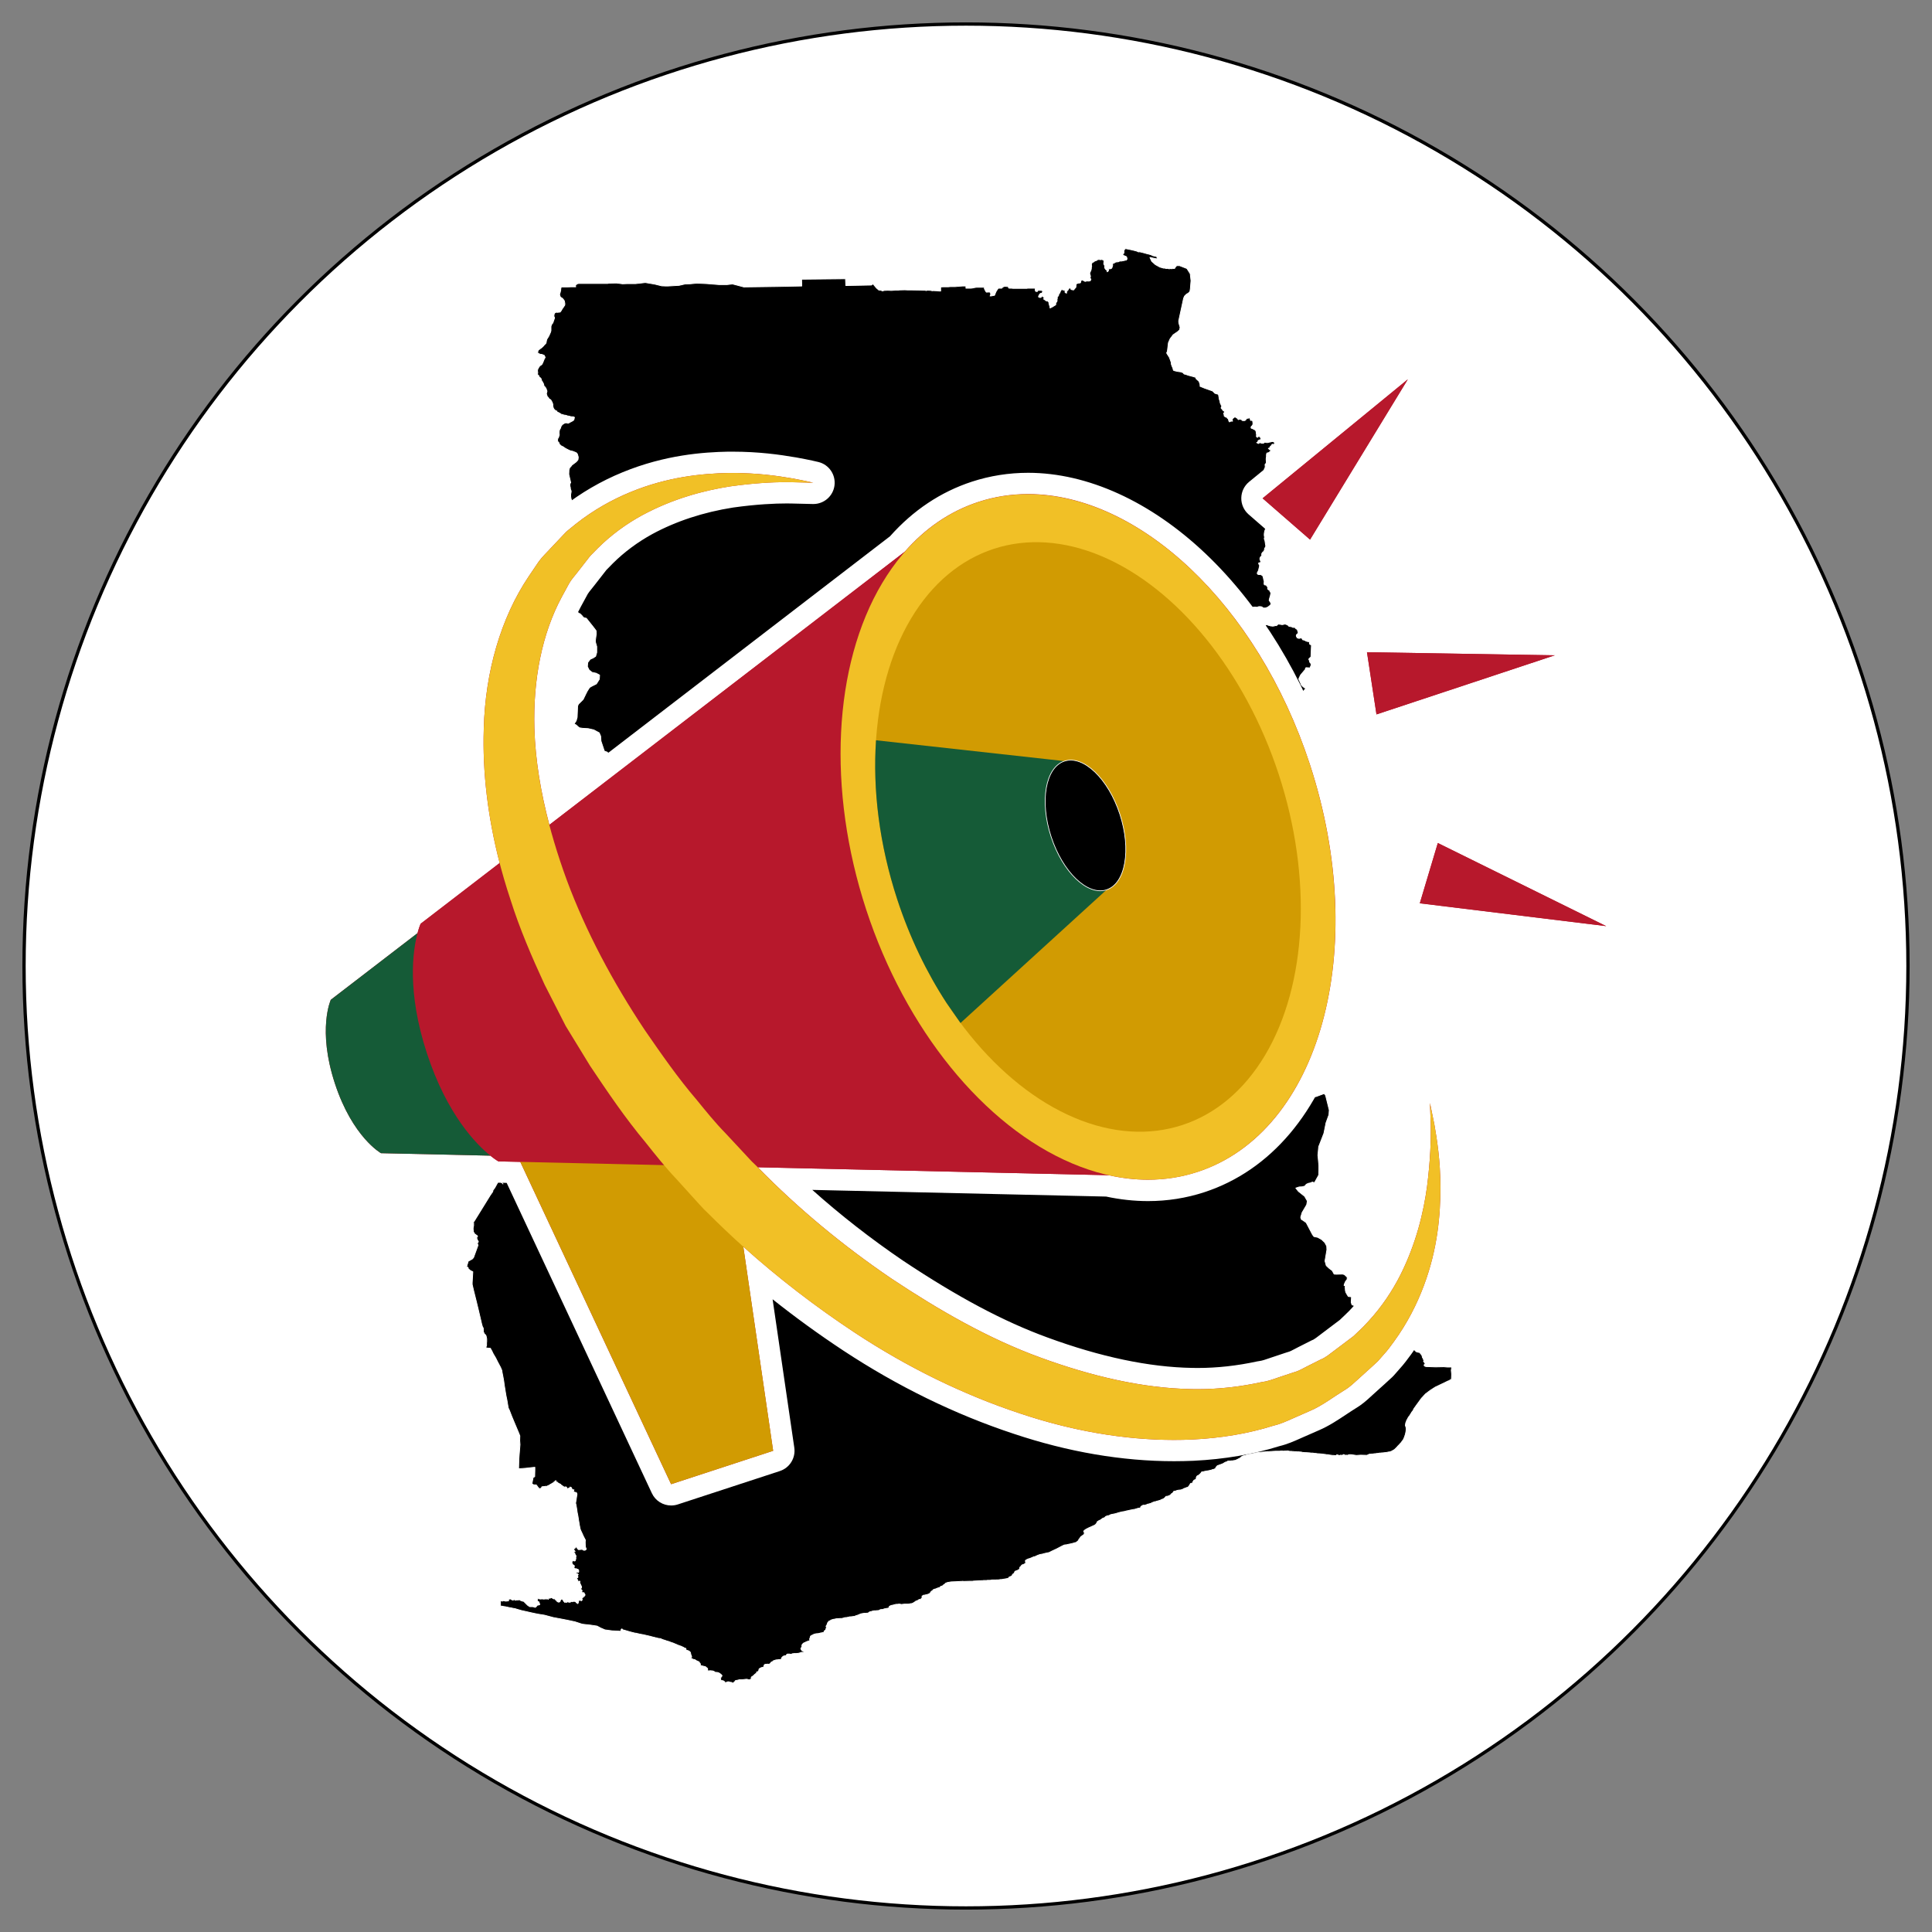
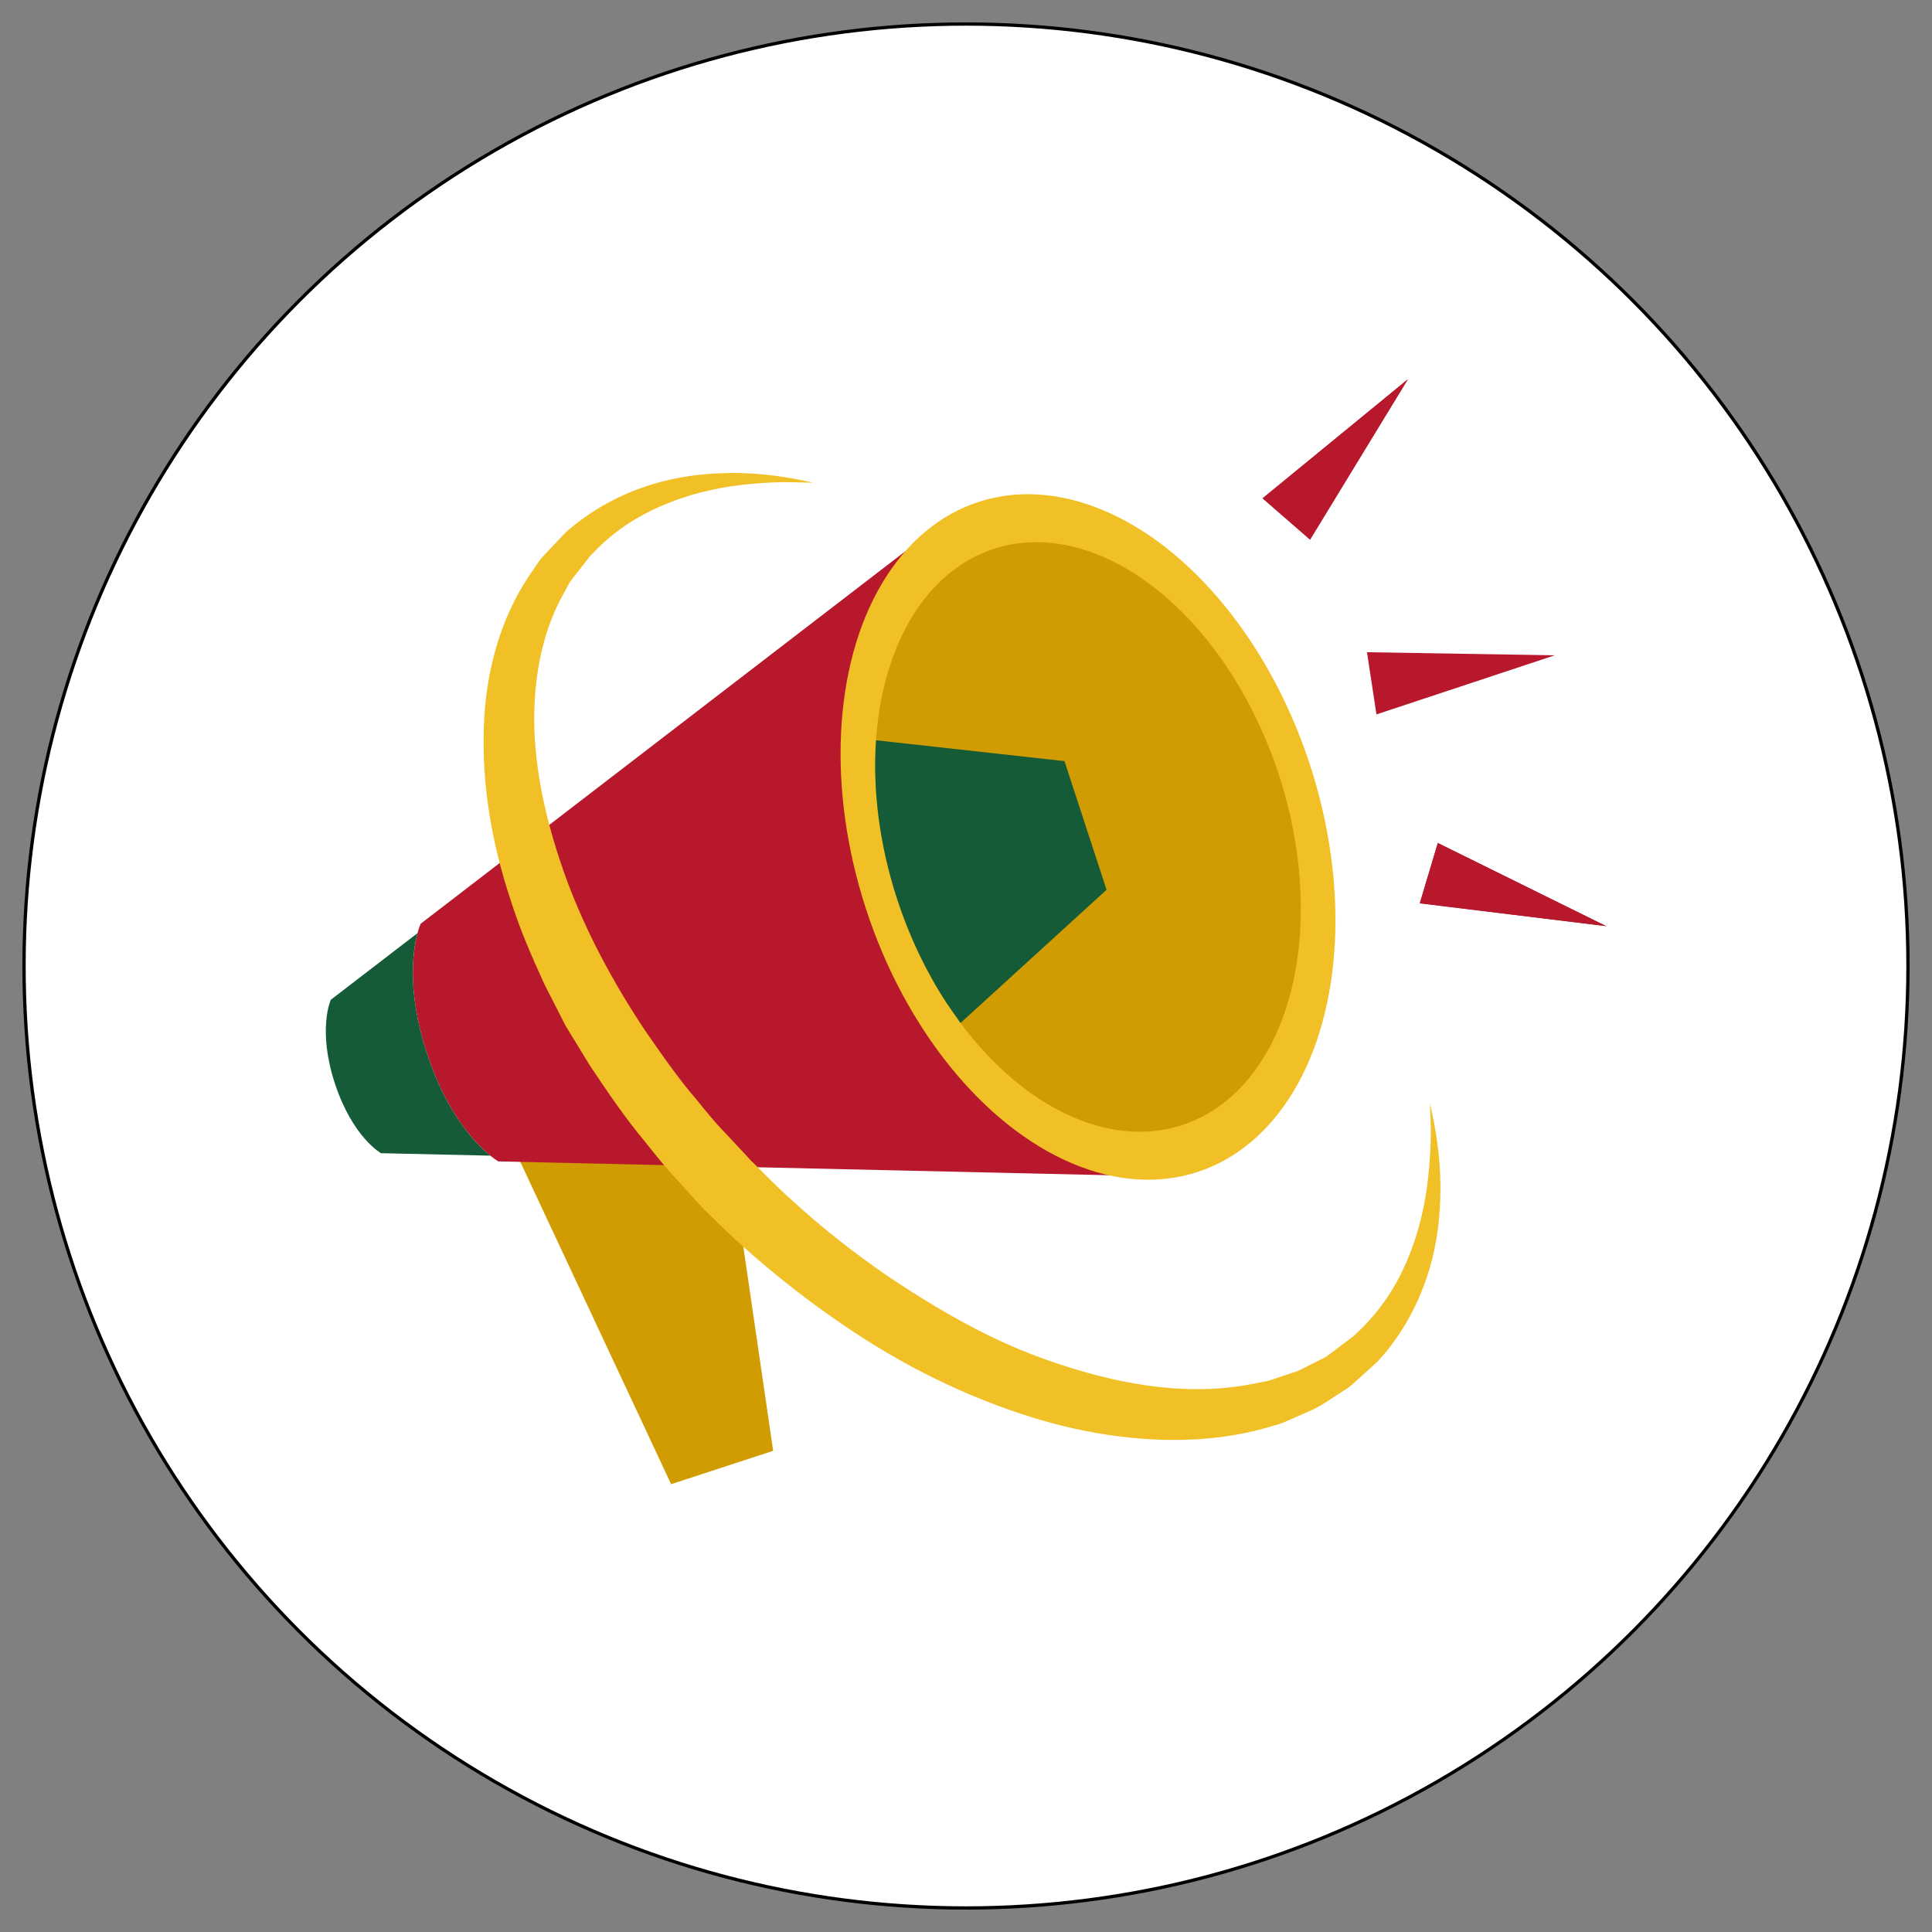
<svg xmlns="http://www.w3.org/2000/svg" id="Layer_1" version="1.1" viewBox="0 0 588.6 588.6">
  <rect x="0" y="0" width="588.6" height="588.6" fill="#808080" stroke="none" />
  <defs>
    <style>
      .st0 {
        fill: #155b37;
      }

      .st1, .st2 {
        fill: #fff;
      }

      .st3 {
        fill: #f1c026;
      }

      .st2 {
        stroke: #000;
        stroke-miterlimit: 10;
      }

      .st4 {
        stroke-width: .24px;
      }

      .st4, .st5 {
        stroke: #fff;
        stroke-linecap: round;
        stroke-linejoin: round;
      }

      .st5 {
        stroke-width: .21px;
      }

      .st6 {
        fill: #d19b02;
      }

      .st7 {
        fill: #b7182c;
      }
    </style>
  </defs>
  <circle class="st2" cx="294.3" cy="294.3" r="286.98" />
  <g>
-     <polygon class="st4" points="442.29 416.49 441.04 416.49 439.83 416.39 437.38 416.44 434.5 416.34 434.16 416.25 433.92 416.1 433.87 415.81 434.06 415.62 434.21 415.38 433.97 415.09 433.87 414.95 433.68 414.75 433.82 414.61 433.73 414.32 433.49 413.74 433.34 413.55 433.29 413.26 433.25 413.07 433.15 412.88 433.05 412.69 432.86 412.49 432.67 412.25 432.43 412.01 432.24 412.01 432 411.97 431.75 411.87 431.51 411.82 431.32 411.68 431.23 411.53 431.03 411.39 430.94 411.15 430.79 410.86 430.6 410.62 430.46 410.47 430.31 410.28 430.26 410.09 430.17 409.9 430.07 409.75 429.98 409.42 429.93 409.13 429.93 408.89 429.88 408.7 429.88 408.41 429.74 408.21 429.54 408.12 429.3 407.83 429.25 407.49 429.25 407.2 429.16 406.77 429.25 406.53 429.3 406 429.25 405.67 429.16 405.33 429.06 405.14 426.37 405.14 425.55 405.09 424.49 405.09 423.58 405.09 422.57 405.09 421.56 405.04 421.42 404.85 421.27 404.56 421.22 404.18 421.03 403.94 420.89 403.74 420.65 403.5 420.41 403.21 420.36 402.97 420.21 402.88 419.69 402.49 419.49 402.16 419.11 401.87 418 401 417.09 400.47 416.37 400.33 415.5 400.14 414.49 399.85 414.16 398.41 413.53 398.16 412.66 397.83 412.28 397.64 411.9 397.54 411.65 396.77 411.75 395.09 410.79 394.99 410.5 394.56 410.36 394.32 410.21 394.03 410.07 393.84 409.97 393.55 409.88 393.16 409.83 392.44 409.78 392.11 409.92 391.62 409.49 391.67 409.54 391.29 409.92 390.42 410.4 389.8 410.45 389.12 409.59 388.31 409.01 388.16 407.09 388.21 406.46 388.16 405.88 387.1 404.92 386.38 404.06 385.57 403.67 384.17 404.25 380.76 404.2 379.65 403.62 378.55 402.66 377.63 401.46 376.96 400.31 376.72 399.87 376.14 397.95 372.49 397.08 371.86 396.46 371.48 396.27 370.85 396.7 369.41 398.09 367.05 398.29 365.9 397.47 364.46 397.04 364.12 396.8 363.93 395.59 362.97 394.78 361.96 395.79 361.62 396.75 361.57 397.61 361.33 397.66 361.19 397.81 360.99 398 360.8 398.29 360.66 398.48 360.56 398.82 360.46 399.15 360.42 399.59 360.22 399.92 360.13 400.21 360.27 400.5 360.27 401.75 358.01 401.8 356.47 401.8 355.85 401.8 355.08 401.56 352.39 401.51 352 401.51 351.95 401.75 349.36 403.34 345.27 403.96 342.19 403.96 342.19 403.96 342.19 403.96 342.14 404.87 339.64 404.97 338.2 403.86 333.73 403.43 333.15 400.98 334.07 399.63 334.31 398.43 334.16 396.27 332.24 395.21 329.26 394.87 325.94 395.11 322 395.35 321.18 395.79 320.41 396.46 319.78 397.37 319.35 397.52 319.3 398.43 319.06 398.77 318.92 398.86 318.87 398.96 318.77 399.25 318.58 399.39 318.53 399.73 317.67 399.68 315.84 399.92 313.72 400.79 312.38 401.36 312.47 401.36 312.38 401.6 312.19 401.85 312.04 402.09 311.95 402.33 311.99 402.57 311.95 402.61 311.99 402.52 311.37 402.66 307.81 402.09 303.92 402.13 299.88 402.09 299.54 401.41 295.07 401.46 292.52 401.41 291.22 400.84 288.67 400.55 285.5 400.21 283.81 400.55 283.33 401.08 282.95 401.46 282.04 401.32 281.12 400.84 280.54 400.35 280.02 400.07 279.29 400.11 278.43 400.5 278.19 400.98 278.09 401.56 277.85 403.82 275.83 404.49 275.35 404.92 275.06 406.08 274.58 407.47 273.91 407.47 273.86 407.42 273.57 407.47 273.28 407.86 273.14 408.77 273.19 408.96 273.09 409.49 272.03 409.2 270.35 408.96 270.16 408.14 270.01 407.9 269.77 407.86 269.44 407.9 268.76 407.71 267.75 407.76 266.98 407.62 266.31 405.02 264.15 404.15 261.55 403 259.05 398.58 256.98 396.84 255.73 395.21 254.19 394.06 252.9 391.36 251.02 388.67 247.27 386.7 243.04 386.6 242.27 386.6 242.27 386.6 242.27 386.65 242.27 387.08 242.12 387.23 241.98 387.37 241.79 387.42 241.6 387.18 241.45 386.99 241.21 386.79 241.02 387.18 241.07 387.52 241.02 387.8 241.02 388.04 241.02 388.33 240.97 388.48 240.73 388.29 240.63 388.04 240.49 387.76 240.49 387.56 240.39 387.37 240.2 387.13 240.01 387.03 239.72 387.18 239.48 387.18 239.19 387.13 238.9 387.08 238.85 387.08 238.47 387.23 238.23 387.47 238.47 387.76 238.47 387.95 238.23 388.19 238.28 388.33 238.57 388.57 238.37 388.86 238.33 389.1 238.33 389.39 238.37 389.68 238.47 389.78 238.47 389.87 238.52 390.06 238.66 390.06 238.71 390.06 238.95 390.02 239.09 390.16 239.24 390.4 239.19 390.59 239 390.79 238.9 391.03 238.95 391.17 238.66 391.07 238.37 390.98 238.33 390.93 238.28 390.88 238.33 390.55 238.42 390.55 238.28 390.5 238.09 390.69 237.94 390.88 237.94 391.12 237.89 391.36 237.75 391.46 237.51 391.6 237.22 391.89 237.12 392.18 237.12 392.42 237.22 392.42 237.46 392.42 237.7 392.66 237.8 392.81 237.94 392.85 238.13 393.05 238.37 393.19 238.28 393.29 237.99 393.48 237.99 393.57 237.99 393.82 238.04 394.1 237.99 394.3 237.94 394.58 237.84 394.68 237.6 394.87 237.36 395.07 237.12 395.16 236.88 395.07 236.69 394.87 236.55 394.92 236.31 395.02 236.02 395.21 235.87 395.07 235.68 394.97 235.49 394.92 235.3 394.92 235.25 395.02 235.06 395.21 234.86 395.4 234.67 395.64 234.62 395.69 234.33 395.83 234.14 396.12 234.19 396.41 234.29 396.6 234.05 396.56 233.76 396.36 233.61 396.46 233.32 396.56 232.99 396.8 232.8 396.99 232.7 396.94 232.41 396.75 232.12 396.6 231.83 396.46 231.55 396.32 231.3 396.12 231.02 396.03 230.73 396.03 230.49 396.03 230.3 395.93 230.05 395.83 229.91 395.83 229.67 395.98 229.53 396.08 229.24 396.08 229 396.12 228.71 395.98 228.42 395.79 228.18 395.79 227.99 395.59 227.7 395.4 227.51 395.21 227.41 394.78 227.17 393.67 224.96 393.14 223.71 393.19 223.47 393.19 223.13 393.09 222.84 392.85 222.7 392.76 222.46 392.66 222.22 392.66 222.02 392.18 221.83 392.23 220.53 392.66 220.53 392.76 219.38 392.42 219.33 393.82 217.5 394.1 217.46 394.2 217.22 394.2 217.02 394.3 216.78 394.2 216.49 394.1 216.21 394.2 215.92 394.1 215.68 394.01 215.48 393.96 215.24 393.91 214.96 393.86 214.67 393.67 214.47 393.86 214.28 394.1 214.14 394.3 213.99 394.54 213.85 394.73 213.75 395.02 213.71 395.31 213.75 395.45 213.56 395.5 213.37 395.74 213.22 395.98 213.03 396.08 212.84 396.12 212.6 396.22 212.36 396.27 212.12 396.41 211.97 396.56 211.73 396.65 211.45 396.65 211.25 396.8 211.01 396.94 210.82 397.37 210.24 397.81 209.76 396.94 209.19 396.84 209.04 396.65 208.9 396.56 208.75 396.36 208.51 396.27 208.18 395.69 206.93 395.74 206.68 396.22 205.67 397.47 204.18 397.9 203.75 397.66 203.7 397.9 203.41 398.77 203.46 399.2 203.46 399.2 203.22 399.44 202.65 399.39 202.16 399.2 201.97 399.06 201.78 398.96 201.54 398.96 201.3 398.82 201.06 398.72 200.82 398.91 200.58 399.39 200.14 399.54 196.54 399.2 196.35 399.01 196.25 398.96 196.01 398.96 195.82 398.86 195.53 398.62 195.43 398.43 195.48 398.19 195.38 398 195.34 397.76 195.24 397.61 195.1 397.37 195.05 397.13 194.95 396.84 194.9 396.75 194.66 396.6 194.42 396.32 194.37 396.03 194.42 395.74 194.52 395.45 194.37 395.21 194.37 395.11 194.09 394.97 193.94 394.92 193.65 395.02 193.36 395.16 193.17 395.4 193.08 395.45 192.84 395.55 192.55 395.35 192.31 395.31 191.97 395.07 191.68 394.82 191.54 394.63 191.34 394.49 191.15 394.2 191.15 393.86 191.15 393.57 190.96 393.29 190.91 393 190.86 392.71 190.82 392.52 190.62 392.32 190.43 391.99 190.29 391.6 190.14 391.41 190.14 391.12 190.19 390.83 190.29 390.5 190.29 390.21 190.24 390.02 190.19 389.78 190.19 389.54 190.09 389.29 190.24 389.1 190.43 388.86 190.62 388.57 190.58 388.33 190.67 388.04 190.72 387.76 190.77 387.47 190.72 387.18 190.72 386.89 190.62 386.51 190.53 386.22 190.43 385.98 190.29 385.69 190.34 385.54 190.48 385.35 190.62 385.16 190.77 384.92 190.96 384.73 191.1 384.77 191.25 384.77 191.3 384.92 191.59 384.87 191.97 384.73 192.26 384.63 192.55 384.58 192.79 384.49 192.98 384.34 193.22 384.25 193.41 384.05 193.51 383.86 193.65 383.57 193.75 383.33 193.75 383.28 193.75 383.09 193.89 382.8 193.89 382.51 193.94 382.32 194.09 382.03 194.33 381.79 194.42 381.6 194.52 381.41 194.61 381.17 194.66 380.98 194.76 380.74 194.9 380.45 195 380.16 195.1 379.87 195.1 379.68 195 379.44 195 379.05 195 378.96 194.76 378.72 194.66 378.48 194.57 378.24 194.47 378.19 194.18 377.99 193.89 377.85 193.7 377.66 193.56 377.51 193.41 377.27 193.17 377.08 192.93 376.94 192.69 376.89 192.35 376.89 192.26 376.89 192.16 376.84 191.92 376.79 191.73 376.79 191.54 376.84 191.3 377.03 191.06 377.37 191.01 377.61 191.15 377.99 191.34 378.24 191.49 378.57 191.63 378.67 191.68 378.86 191.73 379.15 191.68 379.39 191.63 379.73 191.59 379.82 191.44 379.87 191.34 380.74 191.01 380.83 190.91 381.02 190.86 381.12 190.72 381.22 190.67 381.41 190.62 381.65 190.43 381.89 190.29 382.13 190.19 382.42 189.9 382.42 189.66 382.32 189.42 382.13 189.18 381.75 188.99 381.46 188.8 381.07 188.6 380.88 188.56 380.64 188.51 380.35 188.6 380.06 188.7 379.82 188.75 379.58 188.8 379.29 188.84 379 188.89 378.81 188.94 378.57 188.89 378.38 188.84 378.14 188.75 377.9 188.56 377.66 188.27 377.47 187.83 377.37 187.5 377.37 187.31 377.32 187.02 377.32 186.82 377.47 186.58 377.51 186.3 377.56 186.06 377.61 185.86 377.66 185.62 377.61 185.38 377.71 185.14 378.81 185.24 378.86 185.29 379.1 185.43 379.34 185.57 379.68 185.53 379.92 185.38 380.11 185.24 380.64 185.09 380.98 185 381.22 185 381.46 185.05 381.79 185 382.08 184.95 382.42 184.95 382.56 184.95 382.8 185 383.09 185 383.24 184.9 383.52 184.81 383.62 184.81 383.96 184.81 384.25 184.85 384.44 184.9 384.68 185.09 384.92 185.24 385.21 185.24 385.5 185.24 385.83 185.14 386.12 185 386.36 184.9 386.51 184.76 386.7 184.61 386.84 184.52 387.03 184.32 387.18 184.13 387.23 183.94 387.08 183.55 386.94 183.31 386.75 183.07 386.65 182.88 386.75 182.5 386.79 182.21 386.89 182.02 386.94 181.73 387.03 181.49 387.08 181.2 387.13 180.91 387.18 180.62 387.18 180.38 386.99 180.38 386.84 180.04 386.79 179.8 386.51 179.71 386.27 179.52 386.17 179.23 386.27 178.99 386.17 178.79 385.98 178.65 385.93 178.46 385.83 178.31 385.54 178.22 385.21 178.17 385.11 177.88 385.11 177.54 385.16 177.26 385.11 176.92 385.02 176.68 384.97 176.44 384.87 175.96 384.82 175.67 384.58 175.33 384.34 175.19 384.25 175.14 384.15 175.09 383.91 175.04 383.72 175.04 383.48 175.04 383.19 174.95 383.04 174.76 383.04 174.51 383.14 174.32 383.33 173.94 383.38 173.84 383.43 173.75 383.48 173.5 383.52 173.31 383.72 172.54 383.72 172.16 383.48 171.82 383.48 171.53 383.48 171.49 383.86 171.44 384.05 171.29 384.1 171.05 383.96 170.72 383.81 170.28 383.96 169.75 384.2 169.51 384.44 169.23 384.39 169.08 384.39 168.79 384.44 168.6 384.63 168.31 385.02 167.97 385.21 167.59 385.26 167.11 385.5 166.72 385.64 166.44 385.54 165.81 385.5 165.57 385.4 164.9 385.3 164.46 385.21 164.32 385.16 164.08 385.21 163.89 385.26 163.65 385.16 163.17 385.16 162.88 385.16 162.64 385.21 162.3 385.26 161.96 385.4 161.53 385.5 161.24 385.74 160.91 386.07 160.71 386.03 160.57 386.03 160.57 386.41 160.28 386.46 159.7 385.98 158.36 385.16 156.72 385.06 156.29 385.21 155.66 385.4 155.23 385.45 154.8 385.06 154.13 385.83 153.98 386.22 153.89 386.41 153.93 387.28 154.08 388.04 153.89 388.09 153.64 388.48 153.98 388.96 154.61 389.2 154.56 389.25 154.27 389.29 154.03 389.39 153.84 389.39 153.64 389.29 153.4 389.29 153.16 389.34 152.88 389.44 152.54 389.54 152.35 389.58 152.15 389.49 151.87 389.29 151.67 389.15 151.53 389.01 151.38 388.86 151.19 388.62 151.05 388.33 150.81 388.04 150.57 387.76 150.52 387.52 150.47 387.28 150.37 386.99 150.33 386.65 150.28 386.41 150.28 386.36 150.23 386.12 150.28 385.88 150.18 385.69 150.04 385.45 149.8 385.3 149.51 385.21 149.17 385.21 148.93 385.21 148.69 385.3 148.36 385.35 148.26 385.45 148.11 385.5 147.92 385.59 147.68 385.59 147.39 385.69 147.2 385.88 146.96 385.93 146.67 385.93 146.43 385.88 146.19 385.83 146 385.69 145.81 385.54 145.61 385.5 145.57 385.45 145.42 385.3 145.23 385.21 144.99 385.11 144.7 385.16 144.41 385.26 144.17 385.26 143.98 385.3 143.74 385.3 143.5 385.21 143.31 385.16 143.02 385.21 142.83 385.4 142.54 385.45 142.25 385.45 141.91 385.4 141.67 385.45 141.43 385.59 141.29 385.78 141.05 385.78 140.61 385.78 140.37 385.74 140.18 385.74 139.94 385.74 139.7 385.78 139.41 385.83 139.12 385.83 138.83 385.83 138.55 385.88 138.31 385.93 138.11 386.07 137.97 386.31 137.97 386.65 137.82 386.84 137.63 386.99 137.49 387.18 137.3 387.03 137.05 386.75 136.96 386.55 136.72 386.41 136.62 386.6 136.53 386.89 136.43 386.89 136.19 387.03 136 387.18 135.9 387.28 135.8 387.42 135.56 387.66 135.32 387.9 135.42 388.09 135.37 388.29 135.23 388.29 134.94 388.19 134.7 387.9 134.55 387.61 134.51 387.37 134.55 387.08 134.65 386.75 134.7 386.51 134.75 386.22 134.84 385.88 134.84 385.64 134.79 385.35 134.7 385.16 134.84 384.92 135.04 384.68 135.04 384.44 135.04 384.1 134.94 383.91 134.84 383.67 134.94 383.38 135.13 383.14 134.99 382.85 134.84 383.04 134.75 383.24 134.6 383.28 134.27 383.52 134.12 383.81 133.98 384.2 133.93 384.15 133.64 384.01 133.35 383.96 133.16 383.72 133.02 383.52 132.87 383.33 132.97 383.24 133.21 383 133.21 382.76 132.97 382.8 132.73 382.8 132.53 382.8 132.25 382.71 131.96 382.71 131.72 382.66 131.43 382.56 131.19 382.32 131 382.18 130.76 381.89 130.8 381.75 130.61 381.55 130.56 381.36 130.52 381.12 130.37 381.17 130.13 381.22 129.89 381.46 129.75 381.6 129.51 381.75 129.17 381.7 128.98 381.7 128.74 381.65 128.4 381.6 128.16 381.36 128.06 381.07 128.11 380.93 127.97 380.93 127.77 380.88 127.53 380.74 127.29 380.4 127.39 380.11 127.44 379.87 127.39 379.77 127.63 379.53 127.68 379.53 127.97 379.24 128.11 378.96 128.16 378.67 128.11 378.43 128.11 378.33 127.87 378.09 127.82 377.95 127.73 377.71 127.73 377.51 127.68 377.37 127.87 377.13 127.68 376.94 127.44 376.74 127.29 376.41 127.1 376.12 127 375.98 127.2 375.69 127.34 375.64 127.53 375.35 127.58 375.4 127.77 375.45 128.01 375.49 128.35 375.45 128.3 375.16 128.3 374.92 128.35 374.58 128.54 374.53 128.5 374.39 128.3 374.29 127.92 374.24 127.63 374.05 127.53 373.91 127.39 373.81 127.2 373.62 127.1 373.38 127.05 373.19 126.91 372.95 126.72 372.95 126.38 372.85 126.14 372.8 125.9 372.95 125.75 373.09 125.47 373.04 125.23 372.8 125.23 372.61 125.03 372.46 124.89 372.42 124.65 372.08 124.46 372.03 124.17 372.18 123.88 372.22 123.69 372.03 123.4 371.94 123.16 371.84 122.92 371.7 122.68 371.74 122.48 371.65 122.29 371.65 122.1 371.5 121.81 371.45 121.47 371.36 121.23 371.45 121.04 371.31 120.85 371.31 120.61 371.26 120.42 371.17 120.13 370.16 119.84 369.44 119.12 366.98 118.25 365.59 117.68 365.64 117.44 365.59 117.24 365.59 117.05 365.49 116.76 365.4 116.47 365.25 116.14 365.06 115.99 364.92 115.85 364.72 115.66 364.58 115.56 364.43 115.42 364.34 115.22 364.34 114.98 363.86 114.84 363.57 114.74 362.13 114.36 361.55 114.17 361.31 114.07 361.12 114.02 360.83 113.97 360.64 113.83 360.49 113.59 360.06 113.4 359.77 113.3 358.76 113.16 357.89 112.96 357.51 112.82 357.41 112.53 357.37 112.29 357.27 112 357.13 111.71 357.03 111.47 356.93 111.18 356.84 110.9 356.84 110.56 356.79 110.32 356.69 110.08 356.64 109.89 356.55 109.65 356.4 109.26 356.26 108.88 355.92 108.35 355.59 107.82 355.49 107.67 355.44 107.53 355.44 107.53 355.44 107.53 355.54 107.24 355.63 107.19 355.97 104.4 356.5 103.2 357.41 102 358.81 101.04 359.38 100.51 359.53 99.74 359.14 98.39 359.1 97.77 360.59 90.89 360.88 90.22 361.45 89.64 362.03 89.31 362.51 88.82 362.65 87.96 362.85 85.51 362.61 83.39 361.6 81.8 359.38 80.94 358.42 80.94 358.33 81.13 358.13 81.32 357.99 81.52 357.89 81.76 357.65 81.8 357.46 81.8 357.22 81.76 356.98 81.9 356.79 81.8 356.5 81.85 356.16 81.9 355.83 81.8 355.63 81.76 355.44 81.8 355.15 81.8 354.96 81.71 354.91 81.66 354.58 81.71 353.37 81.37 351.98 80.6 350.87 79.59 350.34 78.44 352.41 78.87 352.51 78.77 352.51 78.44 352.36 78.15 351.5 77.96 351.26 77.91 350.68 77.62 350.34 77.52 349.82 77.38 349.62 77.33 349.38 77.28 349.09 77.19 348.23 76.95 347.22 76.71 346.83 76.75 346.35 76.51 345.44 76.27 344.62 76.08 342.94 75.74 342.75 75.84 342.55 76.08 342.46 76.27 342.41 76.51 342.41 76.75 342.41 76.85 342.41 77.14 342.17 77.28 342.07 77.48 342.12 77.67 342.31 77.81 342.46 77.91 342.7 78 342.94 78.1 343.18 78.2 343.28 78.49 343.32 78.63 343.37 78.87 343.28 79.06 343.13 79.25 342.84 79.25 342.6 79.35 342.31 79.4 341.64 79.54 341.35 79.54 341.16 79.54 341.11 79.54 340.77 79.74 339.91 79.83 339.38 80.17 339.09 80.26 338.9 80.41 339 80.79 338.9 81.08 338.85 81.32 338.71 81.66 338.56 81.8 338.23 81.9 338.03 81.9 337.79 81.9 337.7 82.09 337.7 82.38 337.7 82.52 337.31 82.81 337.26 82.62 337.31 82.38 337.07 82.24 336.88 82.09 336.78 81.95 336.64 81.76 336.54 81.52 336.54 81.23 336.54 80.89 336.35 80.6 336.25 80.31 336.3 80.07 336.3 79.83 336.35 79.5 336.45 79.25 336.16 79.3 335.87 79.11 335.63 79.01 335.49 79.11 335.2 79.11 334.86 79.06 334.48 79.06 334.24 79.25 333.95 79.4 333.56 79.5 333.27 79.74 333.08 79.88 332.84 79.88 332.6 80.26 332.5 80.7 332.6 81.13 332.55 81.23 332.5 81.47 332.5 81.76 332.46 82 332.41 82.19 332.36 82.38 332.07 83.01 331.98 83.25 332.07 83.58 332.12 83.82 332.22 84.06 332.17 84.5 332.07 84.69 332.36 85.07 332.26 85.36 332.07 85.6 331.83 85.6 331.59 85.65 331.25 85.6 330.97 85.65 330.77 85.7 330.58 85.75 330.34 85.6 330.15 85.51 330 85.41 329.81 85.36 329.62 85.27 329.43 85.41 329.33 85.55 329.23 85.89 329.19 86.13 328.9 86.23 328.61 86.23 328.27 86.32 328.13 86.42 327.94 86.47 327.79 86.61 327.84 86.8 327.79 87.19 327.79 87.48 327.6 87.72 327.31 88.05 327.21 88.2 327.07 88.34 326.78 88.3 326.35 88.2 326.2 88.01 326.16 87.77 325.87 87.72 325.68 87.86 325.48 88.1 325.39 88.34 325.34 88.44 325.19 88.54 325 88.73 324.95 88.97 324.95 89.31 324.67 89.21 324.47 89.06 324.47 88.87 324.47 88.58 324.33 88.39 324.28 88.34 323.94 88.39 323.8 88.3 323.56 88.2 323.32 88.3 323.22 88.49 323.13 88.63 323.03 88.82 322.93 89.11 322.84 89.31 322.69 89.45 322.55 89.64 322.55 89.83 322.45 90.17 322.17 90.31 322.12 90.56 322.12 90.94 322.02 91.28 322.07 91.57 321.97 91.9 321.78 92.14 321.64 92.38 321.64 92.57 321.64 92.86 321.4 93.01 321.06 93.2 320.82 93.39 320.58 93.49 320.29 93.68 320.1 93.68 319.95 93.87 319.86 93.63 319.86 93.34 319.86 93.3 319.71 93.01 319.67 92.72 319.57 92.53 319.57 92.29 319.52 92.09 319.38 91.85 319.18 91.71 318.99 91.71 318.75 91.66 318.56 91.52 318.37 91.37 317.93 91.08 318.13 90.84 318.08 90.65 317.89 90.51 317.74 90.36 317.6 90.22 317.4 90.22 317.21 90.56 316.92 90.65 316.68 90.6 316.44 90.51 316.4 90.31 316.49 90.07 316.64 89.83 316.73 89.64 316.92 89.45 317.12 89.35 317.31 89.4 317.5 89.21 317.65 88.87 317.6 88.58 317.16 88.44 316.83 88.49 316.59 88.44 316.35 88.39 316.11 88.68 316.01 88.82 315.58 88.78 315.48 88.68 315.39 88.39 315.39 88.1 315.48 87.86 315.19 87.81 314.86 87.81 314.66 87.81 314.28 87.81 314.23 87.81 313.99 87.81 313.75 87.81 313.46 87.81 313.08 87.81 312.84 87.86 312.31 87.86 312.12 87.86 311.73 87.86 311.39 87.86 311.11 87.86 310.82 87.86 310.53 87.86 310.29 87.86 310.05 87.86 309.33 87.86 309.13 87.86 308.61 87.86 308.22 87.81 307.93 87.81 307.69 87.81 307.31 87.77 307.21 87.38 306.97 87.29 306.68 87.29 306.44 87.24 306.15 87.24 305.91 87.24 305.91 87.29 305.86 87.29 305.48 87.48 305.19 87.81 304.76 87.81 304.47 87.81 304.13 87.81 303.89 88.15 303.8 88.3 303.65 88.49 303.51 88.73 303.36 89.06 303.27 89.26 303.17 89.55 302.98 89.98 302.59 90.03 302.21 90.12 301.92 90.17 301.63 90.17 301.78 89.93 301.78 89.88 301.83 89.69 301.78 89.35 301.73 89.02 301.1 88.97 300.57 89.02 300.38 88.87 299.9 87.96 299.9 87.72 299.9 87.53 299.57 87.53 299.32 87.53 299.04 87.53 298.65 87.53 298.36 87.53 298.07 87.53 297.83 87.53 297.5 87.53 297.16 87.57 296.87 87.62 296.44 87.72 296.1 87.77 295.81 87.81 295.53 87.81 295.14 87.81 294.8 87.81 294.28 87.81 294.28 87.48 294.28 87.14 293.84 87.14 293.22 87.14 291.92 87.24 290.91 87.33 290.62 87.33 290 87.33 289.47 87.33 288.89 87.38 288.7 87.38 288.46 87.38 288.22 87.38 287.45 87.38 286.58 87.43 286.58 88.05 286.58 88.68 286.29 88.68 285.19 88.58 284.95 88.58 284.42 88.54 283.94 88.58 283.7 88.49 283.02 88.44 282.45 88.44 282.11 88.54 281.92 88.44 281.63 88.44 280.43 88.39 277.45 88.34 277.01 88.34 276.48 88.34 275.67 88.3 274.03 88.34 273.74 88.39 273.12 88.39 272.68 88.39 272.25 88.44 271.58 88.49 270.47 88.44 269.32 88.49 269.08 88.58 268.89 88.63 268.69 88.58 268.45 88.44 268.16 88.39 267.88 88.39 267.64 88.3 267.44 88.1 267.2 87.91 267.01 87.72 266.87 87.57 266.67 87.33 266.05 86.56 265.86 86.32 265.86 86.47 265.86 86.56 265.66 86.71 265.47 86.85 257.68 87 257.63 85.89 257.59 84.93 244.22 85.07 244.27 87.14 236.72 87.29 226.62 87.43 224.65 86.9 223.16 86.52 221.47 86.71 219.07 86.71 215.46 86.42 214.5 86.37 212.24 86.28 210.22 86.47 208.73 86.52 206.85 86.95 205.84 87 204.4 87.09 203.44 87.14 202.82 87.14 201.61 87.09 199.45 86.56 196.61 86.08 193.58 86.42 190.89 86.42 189.69 86.47 187.81 86.23 185.41 86.28 185.12 86.37 184.88 86.37 184.49 86.37 184.16 86.37 183.1 86.37 181.27 86.37 181.03 86.37 178.34 86.37 178.29 86.37 177.28 86.37 176.51 86.37 176.27 86.37 176.03 86.42 175.74 86.52 175.6 86.66 175.41 86.85 175.31 87.09 175.41 87.38 175.12 87.38 174.73 87.38 174.44 87.38 174.11 87.38 172.81 87.43 172.42 87.43 172.09 87.43 171.41 87.43 171.17 87.43 170.93 87.43 170.93 87.72 170.89 87.81 170.84 88.1 170.84 88.39 170.79 88.58 170.74 88.82 170.69 88.97 170.69 89.06 170.6 89.31 170.5 89.59 170.5 89.83 170.6 90.12 170.69 90.41 170.93 90.65 171.22 90.8 171.41 90.99 171.56 91.13 171.7 91.32 171.85 91.57 171.9 91.57 172.04 92.14 172.04 92.24 172.09 92.48 172.09 92.72 172.04 93.01 171.9 93.2 171.75 93.44 171.61 93.63 171.46 93.87 171.32 94.02 171.17 94.31 170.98 94.64 170.84 94.83 170.65 95.08 170.21 95.12 169.83 95.17 169.54 95.12 169.2 95.22 168.96 95.41 168.87 95.6 168.82 95.8 168.77 96.04 168.77 96.42 168.91 96.71 168.96 96.95 168.91 97 168.43 98.39 168.34 98.49 168.14 98.73 168 98.97 167.95 99.16 167.86 99.45 167.86 99.64 167.86 99.93 167.86 100.36 167.86 100.65 167.81 100.94 167.66 101.37 167.52 101.66 167.38 102 167.23 102.29 167.23 102.34 166.56 103.44 166.37 104.45 166.37 104.5 166.08 104.84 165.88 105.03 165.74 105.17 165.6 105.37 165.4 105.56 165.26 105.7 164.87 106.04 164.68 106.18 164.49 106.28 164.3 106.47 164.01 106.66 163.91 106.95 163.82 107.29 163.87 107.63 164.11 107.67 164.3 107.82 164.49 107.91 164.54 107.91 164.83 107.96 165.07 107.96 165.26 108.06 165.55 108.15 165.79 108.25 165.93 108.54 166.03 108.73 166.08 108.88 166.03 109.02 165.84 109.31 165.4 110.41 165.12 110.99 165.02 111.04 164.78 111.28 164.49 111.42 164.35 111.62 164.2 111.81 164.11 112 163.96 112.24 163.82 112.53 163.77 112.82 163.77 113.11 163.82 113.35 163.82 113.64 163.77 113.93 163.82 114.17 163.96 114.36 164.15 114.45 164.25 114.74 164.35 114.94 164.59 115.08 164.78 115.27 164.92 115.56 164.97 115.9 165.21 116.23 165.36 116.52 165.45 116.67 165.55 116.86 165.64 117.1 165.69 117.44 165.84 117.72 166.03 117.87 166.17 118.06 166.27 118.2 166.41 118.45 166.46 118.64 166.56 118.88 166.65 119.17 166.61 119.36 166.56 119.6 166.46 119.89 166.51 120.13 166.61 120.42 166.7 120.71 166.8 120.9 167.04 121.09 167.18 121.33 167.28 121.52 167.47 121.62 167.66 121.72 167.86 121.91 167.95 122.1 168.05 122.29 168.19 122.48 168.29 122.73 168.34 122.92 168.43 123.16 168.43 123.45 168.39 123.64 168.48 123.88 168.53 124.12 168.63 124.41 168.82 124.7 169.06 124.94 169.25 125.08 169.49 125.23 169.68 125.23 169.59 125.47 169.88 125.56 170.16 125.71 170.45 125.85 170.74 126.04 171.03 126.24 171.32 126.28 171.66 126.38 171.66 126.43 171.9 126.48 172.09 126.48 172.33 126.52 172.57 126.57 172.76 126.67 172.95 126.72 173.24 126.76 173.53 126.81 173.77 126.91 174.11 126.96 174.4 126.96 174.64 127 174.73 127 174.88 127.05 175.02 127.2 174.97 127.39 174.88 127.63 174.88 127.82 174.68 128.06 174.4 128.26 174.11 128.4 173.87 128.54 173.53 128.69 173.29 128.88 172.95 128.93 172.66 128.83 172.28 128.83 171.99 128.93 171.75 129.07 171.46 129.26 171.22 129.46 171.08 129.7 170.98 129.84 170.84 130.03 170.84 130.32 170.69 130.56 170.55 130.8 170.45 131 170.4 131.28 170.36 131.57 170.36 131.81 170.36 132.15 170.4 132.44 170.36 132.68 170.26 132.87 170.21 133.16 170.07 133.4 169.92 133.64 169.88 133.93 169.88 134.22 169.92 134.51 170.07 134.65 170.26 134.84 170.4 135.23 170.55 135.47 170.79 135.66 170.98 135.85 171.22 135.95 171.41 136.05 171.61 136.14 171.8 136.29 171.94 136.38 172.14 136.53 172.33 136.62 172.57 136.77 172.86 136.91 173.05 137.01 173.34 137.15 173.67 137.3 174.01 137.39 174.25 137.44 174.49 137.49 175.21 137.78 175.45 137.87 175.65 138.02 175.79 138.16 175.93 138.4 176.13 139.07 176.18 139.36 176.13 139.7 176.13 139.8 176.08 140.08 175.6 140.66 174.2 141.72 174.06 141.96 174.01 142.01 173.87 142.15 173.72 142.34 173.58 142.49 173.48 142.68 173.43 142.87 173.39 143.07 173.34 143.16 173.29 144.51 173.87 147.01 173.87 147.06 173.72 147.25 173.63 147.59 173.63 147.92 173.67 148.21 173.77 148.55 173.77 148.84 173.82 149.03 173.87 149.22 173.96 149.41 174.01 149.61 174.01 149.8 174.01 149.85 173.96 150.13 173.92 150.37 173.87 150.57 173.87 150.76 173.87 151.05 173.87 151.29 173.92 151.58 173.96 151.87 174.01 152.01 174.01 152.11 174.11 152.3 174.2 152.54 174.3 152.73 174.4 152.97 174.4 153.21 174.35 153.4 174.35 153.64 174.4 153.84 174.44 154.17 174.54 154.41 174.73 154.65 174.83 154.99 174.88 155.23 174.97 155.52 175.12 155.71 175.21 155.9 175.41 156.1 175.6 156.39 175.79 156.67 175.98 156.87 176.22 157.01 176.46 157.16 176.61 157.35 176.66 157.54 176.7 157.78 176.75 157.97 176.8 158.21 176.9 158.41 176.99 158.65 177.04 158.84 177.04 159.08 176.99 159.32 176.94 159.56 176.7 159.85 176.42 160.09 176.32 160.33 176.18 160.62 176.08 160.81 175.93 161.1 175.84 161.43 175.69 161.77 175.65 162.16 175.69 162.35 175.69 162.64 175.69 162.69 175.6 163.21 175.89 164.95 177.47 167.54 177.67 168.21 177.23 168.89 176.99 168.98 176.7 169.18 176.46 169.27 176.27 169.51 175.98 169.75 175.93 170.09 175.84 170.33 175.69 170.48 175.5 170.72 175.45 170.91 174.92 171.48 174.11 173.12 174.11 173.17 173.92 173.36 173.87 173.65 173.96 173.94 174.06 174.27 174.2 174.56 174.35 174.8 174.3 175.14 174.25 175.33 174.2 175.57 174.11 175.81 174.11 176.05 174.11 176.29 174.11 176.63 174.11 176.73 174.16 176.97 174.3 177.26 174.49 177.4 174.73 177.5 174.92 177.59 175.17 177.64 175.45 177.69 175.79 177.74 176.03 177.88 176.13 178.22 176.13 178.51 176.18 178.7 176.18 178.94 176.22 179.23 176.27 179.52 176.32 179.76 176.46 180 176.66 180.24 176.75 180.38 176.8 180.48 177.09 180.53 177.33 180.48 177.52 180.43 177.81 180.53 177.81 180.53 177.52 180.43 177.33 180.48 177.09 180.53 177.09 180.53 176.85 180.81 176.8 181.1 176.51 181.29 176.37 181.54 176.22 181.82 175.98 182.02 175.84 182.11 175.69 182.35 175.74 182.54 175.65 182.83 175.45 183.03 175.31 183.17 175.17 183.41 175.12 183.65 175.21 183.89 175.21 184.13 175.21 184.37 175.26 184.71 175.17 185 175.31 185.38 175.45 185.67 175.6 185.86 175.69 186.06 175.79 186.3 175.93 186.49 176.18 186.68 176.32 186.87 176.61 186.92 176.8 187.06 176.94 187.21 177.09 187.35 177.33 187.59 177.47 187.79 177.67 187.98 177.91 188.22 178.44 188.32 178.63 188.36 180.7 190.96 181.03 191.39 181.61 192.16 181.66 193.12 181.37 195.29 181.46 195.82 181.8 196.97 181.8 198.8 181.46 199.95 180.65 200.48 180.07 200.72 179.73 200.91 179.59 201.15 179.06 201.83 178.96 203.08 179.49 204.14 180.41 204.86 180.5 204.86 181.32 205.05 181.61 205.1 182.67 205.67 182.62 206.54 182.57 206.97 181.75 208.27 181.66 208.37 180.31 209.04 179.64 209.43 179.35 209.86 178.87 210.63 178.44 211.49 177.67 213.08 177.14 213.61 176.22 214.52 175.98 215.1 175.84 218.51 175.55 219.57 174.92 220.53 175.6 220.92 176.03 221.35 176.56 221.74 177.47 221.88 179.2 221.98 180.89 222.36 182.57 223.27 182.76 223.75 183 224.28 183 224.38 183.1 225.77 184.11 228.8 184.21 228.85 184.54 229 184.88 229.09 185.17 229.33 185.36 229.48 185.5 230.05 185.55 230.54 185.6 231.26 186.85 235.58 186.9 235.68 186.99 235.97 186.9 236.93 186.18 237.32 185.7 237.75 185.5 238.61 185.6 238.76 186.08 238.76 186.42 238.66 186.95 238.71 187.33 238.81 187.57 238.81 187.57 238.81 187.33 238.81 187.33 238.81 187.38 239.09 187.52 239.33 187.62 239.82 187.96 241.88 188.2 243.33 188.29 244.1 188.49 244.67 188.44 245.3 188.87 247.46 189.01 248.66 189.21 249.53 189.21 250.01 189.25 250.49 190.12 255.44 190.26 256.36 190.55 257.27 190.75 258.28 191.18 259.63 191.76 262.32 192.24 265.01 192.33 265.64 192.28 266.26 192.57 267.18 193.1 269.58 193.29 271.41 193.34 272.66 193.39 273.81 193.39 274.87 193.58 275.64 193.63 277.03 193.68 277.8 193.77 278.33 193.63 278.53 193.2 278.81 192.81 279.15 192.19 279.29 192 279.44 191.56 279.68 190.94 280.06 190.41 280.35 189.78 282.32 189.4 282.42 189.25 282.28 189.11 282.18 188.73 282.37 188.49 282.37 188.24 282.42 188.05 282.28 187.86 282.13 187.57 282.08 187.33 281.94 187.04 281.94 186.85 281.94 186.47 281.89 186.08 282.08 185.94 282.28 185.84 282.56 185.65 282.95 185.46 283.14 185.26 283.33 185.26 283.38 185.36 283.91 186.27 285.88 186.71 287.52 186.61 288.67 185.98 289.59 184.59 290.26 180.55 291.61 179.35 292.52 176.27 296.08 175.17 296.99 175.07 296.75 174.73 296.37 174.3 296.08 173.87 296.13 173.67 296.65 173.39 301.7 173.15 302.47 172.62 303.05 171.37 303.82 171.41 304.01 171.51 304.25 171.27 304.4 171.46 305.45 170.84 306.27 169.97 307.19 169.83 308.44 168.58 310.45 168.29 311.37 167.62 312.76 167.42 313.34 167.28 313.77 167.04 314.21 166.46 315.55 164.92 318.82 164.59 322.38 164.39 324.78 164.2 326.52 164.15 327.14 164.06 327.62 163.72 328.15 163.62 328.39 163.34 329.16 163.34 329.55 163.34 329.83 163.29 330.27 163.24 330.6 163.24 330.94 162.47 334.69 162.23 335.65 162.18 336.04 162.04 336.52 161.94 337.05 161.85 337.43 161.22 341.66 162.47 343.11 162.76 343.68 162.9 343.88 162.52 344.6 161.08 346.71 161.03 346.86 160.35 347.67 157.95 350.75 157.57 351.42 157.04 354.79 156.7 355.27 155.21 355.8 154.63 355.94 154.2 356.43 152.61 358.97 152.47 359.21 151.94 359.7 152.13 359.79 152.28 359.89 152.47 360.08 152.71 360.22 153.05 360.46 153.24 360.71 153.24 360.71 153.05 360.47 152.71 360.22 152.47 360.08 152.28 359.89 152.13 359.79 151.94 359.7 151.94 359.7 151.12 361.19 150.88 361.62 150.79 361.81 150.21 362.58 150.11 363.06 149.34 364.17 144.49 372.01 144.25 372.25 144.29 372.58 144.29 373.16 144.29 373.45 144.2 373.79 144.15 374.12 144.15 374.41 144.15 374.6 144.2 374.84 144.2 375.23 144.39 375.52 144.53 375.85 144.73 376 145.11 376.29 145.3 376.38 145.5 376.67 145.26 377.01 145.21 377.2 145.35 377.44 145.4 377.73 145.64 378.06 145.74 378.31 145.59 378.55 145.4 378.79 145.45 378.88 145.64 379.36 144.29 383.07 143.96 383.5 142.71 384.22 142.51 384.46 142.56 384.56 142.47 384.94 142.37 385.09 142.32 385.33 142.27 385.57 142.13 386 142.37 386.05 142.61 386.14 142.66 386.53 143.33 387.11 144.05 387.44 143.86 390.76 143.86 391.34 144.34 393.4 145.11 396.48 145.74 399.08 146.41 401.92 146.75 403.41 146.99 404.22 147.23 404.61 147.28 405.76 147.61 406.44 147.85 406.63 148.04 406.87 148.14 407.21 148.19 407.45 148.24 407.69 148.28 407.88 148.28 408.17 148.28 408.46 148.28 408.74 148.24 409.08 148.24 409.27 148.24 409.47 148.24 409.95 148.09 410.28 148.09 410.67 149.39 410.76 149.87 411.63 150.26 412.45 150.69 413.17 151.03 413.75 151.6 414.9 152.04 415.72 152.52 416.63 152.9 417.54 152.95 417.98 153.14 418.94 153.33 419.95 153.48 420.81 153.62 421.87 153.81 423.07 154.15 425.14 154.44 426.54 154.82 428.8 154.87 428.99 155.21 429.71 155.88 431.44 156.8 433.65 157.37 435 158 436.49 158.38 437.45 158.34 438.89 158.43 440.1 158.14 443.75 158.09 444.47 158.05 445.72 158 447.45 158.96 447.41 160.26 447.31 161.12 447.21 161.89 447.12 162.95 447.02 162.95 447.93 162.9 449.86 162.42 450.15 162.04 452.12 162.28 452.17 162.52 452.36 162.76 452.36 163.1 452.41 163.29 452.36 163.53 452.55 163.77 452.94 164.06 453.27 164.2 453.51 164.44 453.51 164.63 453.46 164.87 453.42 165.02 453.13 165.12 452.94 165.4 452.94 165.6 452.89 165.98 452.89 166.22 452.79 166.51 452.89 166.7 452.74 166.94 452.65 167.13 452.55 167.38 452.45 167.57 452.41 167.66 452.17 167.95 452.17 168.14 451.93 168.39 451.83 168.67 451.69 168.87 451.4 169.11 451.3 169.3 451.06 169.44 451.2 169.49 451.54 169.88 451.59 170.07 451.88 170.26 451.93 170.45 452.02 170.6 452.17 170.79 452.17 170.84 452.36 171.08 452.5 171.27 452.6 171.46 452.79 171.65 452.84 171.75 453.03 171.99 453.03 172.18 453.08 172.33 452.94 172.62 453.13 172.81 453.51 172.95 453.66 173.1 453.46 173.43 453.32 173.67 453.22 173.67 453.03 173.91 453.13 174.16 453.27 174.06 453.46 174.25 453.56 174.3 453.85 174.54 453.85 174.88 453.9 174.78 454.19 174.68 454.38 174.88 454.62 175.12 454.57 175.26 454.71 175.5 454.67 175.69 454.86 175.79 455.24 175.65 456.11 175.55 456.78 175.36 457.94 175.5 458.51 175.74 459.91 175.84 460.68 176.08 461.88 176.27 463.13 176.37 463.71 176.51 464.57 176.75 465.77 176.9 466.21 177.33 467.12 177.76 468.08 178.34 469.19 178.29 469.86 178.34 471.21 178.63 471.98 178.29 472.27 178 472.31 177.76 472.27 177.57 472.17 177.38 471.98 177.23 472.03 177.14 472.03 176.85 472.07 176.66 472.07 176.32 472.12 176.13 472.03 175.98 471.79 175.74 471.54 175.6 471.3 175.36 471.3 175.26 471.59 175.02 471.74 174.83 471.98 174.83 472.12 174.88 472.27 175.12 472.51 175.21 472.7 175.02 472.7 174.83 472.79 174.83 473.04 175.12 473.18 175.17 473.47 175.26 473.66 175.41 473.85 175.5 474 175.45 474.29 175.41 474.57 175.45 474.77 175.41 475.01 175.31 475.2 175.31 475.39 175.12 475.58 174.93 475.54 174.64 475.49 174.35 475.58 174.25 475.87 174.25 476.11 174.3 476.35 174.54 476.74 174.88 476.88 174.97 477.07 175.02 477.27 174.78 477.32 174.68 477.56 174.88 477.56 174.97 477.75 175.17 477.94 175.6 477.89 175.74 478.13 176.03 478.08 176.27 478.28 176.32 478.71 176.27 479 176.03 479.05 175.84 478.81 175.65 479.09 175.55 479.29 175.65 479.48 175.98 479.48 176.18 479.72 175.93 479.72 175.93 479.91 176.08 480.2 175.98 480.39 176.08 480.59 175.89 480.68 175.65 480.68 175.69 480.92 175.89 481.16 175.98 481.45 176.13 481.79 176.46 481.74 176.7 481.74 176.66 481.88 176.61 482.17 176.7 482.41 176.85 482.65 176.9 482.85 177.04 483.09 177.14 483.33 177.19 483.52 177.14 483.71 176.94 484.05 177.14 484.38 177.38 484.58 177.19 484.82 177.28 484.96 177.43 485.2 177.71 485.3 177.86 485.15 177.95 485.39 178.1 485.54 178.24 485.87 178.19 486.07 178 486.31 177.76 486.36 177.76 486.6 177.57 486.64 177.33 486.88 177.28 487.12 177.38 487.27 177.33 487.51 177.09 487.7 176.85 487.51 176.66 487.56 176.32 487.61 176.18 487.85 176.27 488.04 176.13 488.38 176.03 488.57 175.84 488.38 175.55 488.28 175.55 488.04 175.31 487.99 175.07 487.85 174.83 487.89 174.59 487.85 174.35 487.99 174.11 487.85 174.25 487.65 174.16 487.46 174.06 487.61 174.11 487.85 173.87 488.04 173.63 488.13 173.39 488.13 173.05 488.04 172.81 487.89 172.76 488.09 172.62 488.18 172.42 488.13 172.47 487.94 172.33 487.7 172.14 487.85 172.23 488.13 172.04 488.18 171.9 487.94 171.75 487.89 171.61 487.61 171.51 487.41 171.37 487.27 171.17 487.17 170.93 487.22 170.79 487.56 170.55 487.7 170.65 487.89 170.36 488.09 170.12 488.09 169.88 487.99 169.68 487.85 169.54 487.56 169.35 487.56 169.25 487.37 169.11 487.17 168.91 487.08 168.72 487.12 168.53 487.03 168.34 486.93 168.14 486.74 167.9 486.74 167.71 486.84 167.47 486.93 167.14 486.84 167.09 487.03 167.04 487.27 166.85 487.12 166.65 487.08 166.41 487.17 166.17 487.08 165.88 487.17 165.55 487.17 165.26 487.12 164.97 487.12 164.73 487.17 164.49 487.12 164.25 487.12 164.06 486.93 163.82 486.98 163.82 487.17 163.67 487.51 163.72 487.8 164.06 487.94 164.25 488.13 164.25 488.38 164.44 488.62 164.39 488.9 164.01 489 163.77 489 163.62 489.14 163.38 489.43 163.14 489.67 162.9 489.67 162.71 489.58 162.52 489.53 162.23 489.48 161.89 489.48 161.7 489.48 161.41 489.48 161.22 489.38 161.03 489.24 160.74 489.05 160.55 488.86 160.31 488.62 160.02 488.33 159.78 488.09 159.54 487.85 159.2 487.8 159.01 487.75 158.72 487.61 158.48 487.56 158.38 487.37 158.14 487.37 157.85 487.46 157.42 487.41 157.23 487.51 156.94 487.51 156.75 487.37 156.51 487.27 156.36 487.51 156.12 487.46 155.93 487.37 155.74 487.27 155.55 487.12 155.21 487.17 154.97 487.27 154.92 487.46 154.97 487.7 154.63 487.75 154.1 487.8 153.77 487.75 153.48 487.61 153.29 487.7 153.05 487.8 152.66 487.7 152.47 487.61 152.47 489.05 152.47 489.29 153 489.34 153.24 489.39 153.43 489.43 153.67 489.48 153.91 489.48 154.2 489.58 154.44 489.58 154.68 489.67 154.97 489.72 155.4 489.82 155.79 489.87 156.17 489.96 156.41 490.01 156.75 490.06 156.99 490.11 157.42 490.25 158.91 490.68 160.02 490.92 162.13 491.4 163.77 491.74 165.88 492.08 168.58 492.8 171.17 493.28 173.1 493.66 175.17 494.1 177.38 494.82 179.97 495.11 181.9 495.4 182.96 495.97 184.3 496.55 186.47 496.84 189.11 496.98 189.25 496.41 189.4 496.26 189.64 496.36 189.78 496.55 190.36 496.69 191.03 496.89 191.85 497.13 192.57 497.32 193.53 497.56 193.77 497.56 194.06 497.66 194.4 497.7 194.69 497.8 194.98 497.85 195.27 497.9 195.46 497.94 195.75 497.99 196.04 498.04 196.23 498.09 196.42 498.14 196.66 498.18 196.85 498.23 197.04 498.28 197.24 498.33 197.53 498.38 197.86 498.47 198.15 498.52 198.44 498.62 198.68 498.67 198.97 498.76 199.26 498.81 199.45 498.86 199.74 498.95 200.07 499 200.36 499.1 200.65 499.15 200.89 499.19 201.08 499.19 201.28 499.24 201.47 499.34 201.71 499.43 201.95 499.53 202.24 499.63 202.57 499.72 202.96 499.87 203.25 499.96 203.63 500.06 203.92 500.16 204.26 500.3 204.64 500.44 204.98 500.54 205.36 500.69 205.65 500.83 206.04 500.97 206.42 501.17 206.71 501.26 207.09 501.41 207.38 501.5 207.67 501.6 207.86 501.74 208.06 501.79 208.25 501.89 208.44 502.03 208.68 502.13 208.92 502.18 209.02 502.42 208.92 502.66 209.5 502.85 209.69 502.9 209.93 503.04 210.17 503.19 210.36 503.47 210.41 503.67 210.41 503.86 210.51 504.15 210.7 504.63 210.7 504.87 210.46 504.92 210.36 505.16 210.65 505.21 210.85 505.35 211.18 505.54 211.57 505.59 211.86 505.73 212.14 505.93 212.67 506.17 212.87 506.26 213.06 506.41 213.11 506.65 213.3 506.74 213.39 507.08 213.35 507.37 213.63 507.47 214.64 507.71 214.88 507.75 215.37 508.14 215.61 508.38 215.51 508.57 215.61 508.76 215.7 509.1 215.94 509.05 216.23 509 216.57 509 216.86 509.05 217.1 509.05 217.34 509.15 217.67 509.29 217.91 509.48 218.11 509.53 218.3 509.48 218.54 509.53 218.78 509.58 219.02 509.68 219.26 509.82 219.65 510.11 219.84 510.3 219.98 510.49 219.84 510.78 219.69 510.98 219.5 511.12 219.45 511.26 219.6 511.41 219.55 511.84 219.69 511.94 219.98 512.03 220.27 512.03 220.8 512.37 220.9 512.61 220.85 512.85 221.04 512.75 221.33 512.51 221.76 512.37 222.1 512.37 222.29 512.47 222.43 512.56 222.72 512.51 222.92 512.61 223.11 512.71 223.35 512.85 223.44 512.66 223.68 512.47 223.93 512.23 224.02 512.03 224.21 511.99 224.41 511.94 224.69 511.89 224.94 511.84 225.18 511.75 225.46 511.75 225.7 511.75 225.94 511.75 226.19 511.75 226.47 511.7 227.29 511.6 227.58 511.6 227.77 511.65 228.06 511.75 228.35 511.79 228.49 511.65 228.69 511.7 228.83 511.5 228.88 511.26 228.88 510.98 229.12 510.78 229.46 510.59 229.7 510.35 229.89 510.16 230.13 509.97 230.37 509.77 230.61 509.63 230.47 509.44 230.71 509.34 230.99 509.2 231.14 509 231.19 508.76 231.28 508.43 231.76 508.14 232 508.04 232.24 507.99 232.58 507.9 232.77 507.66 232.73 507.47 232.92 507.13 233.25 507.03 233.54 507.03 233.83 506.98 234.17 507.03 234.41 506.98 234.7 506.79 234.79 506.6 234.99 506.36 235.18 506.31 235.42 506.17 235.61 505.97 235.9 505.88 236.33 505.73 236.52 505.69 236.81 505.69 237 505.64 237.63 505.59 237.87 505.59 238.06 505.4 238.11 505.11 238.35 504.82 238.64 504.58 238.93 504.48 239.26 504.44 239.55 504.34 239.6 504.15 239.75 504 239.94 503.91 240.23 503.91 240.56 503.91 240.8 504 241.04 504 241.24 503.91 241.43 503.81 241.67 503.81 241.86 503.76 242.15 503.76 242.63 503.76 242.87 503.71 243.11 503.71 243.3 503.67 243.5 503.62 243.69 503.57 243.88 503.52 244.03 503.43 244.51 503.38 244.84 503.38 244.99 502.95 244.79 503.04 244.27 502.85 244.22 502.7 244.07 502.51 243.98 502.27 244.12 501.98 244.31 501.74 244.31 501.41 244.31 501.17 244.46 500.97 244.6 500.78 244.89 500.54 245.28 500.4 245.61 500.2 245.9 500.11 246.19 499.96 246.48 499.92 246.72 499.87 246.67 499.43 246.72 499.05 246.91 498.95 246.86 498.76 246.91 498.52 247.05 498.38 247.3 498.23 247.63 498.09 247.87 497.94 248.16 497.85 248.5 497.75 248.88 497.7 249.12 497.7 249.36 497.66 249.65 497.61 249.94 497.51 250.28 497.46 250.47 497.42 250.71 497.37 251 497.27 251.14 496.89 251.38 496.69 251.58 496.65 251.58 496.45 251.62 496.21 251.82 495.92 251.72 495.68 251.67 495.44 251.77 495.25 251.91 495.06 252.01 494.82 252.1 494.53 252.2 494.29 252.39 494.1 252.54 493.9 252.83 493.81 252.97 493.71 253.26 493.52 253.5 493.47 253.69 493.38 253.98 493.33 254.27 493.28 254.51 493.23 254.7 493.18 254.99 493.14 255.28 493.14 255.28 493.14 255.85 493.09 256.1 493.09 256.43 493.09 256.82 492.99 257.06 492.94 257.3 492.85 257.54 492.8 257.83 492.8 258.11 492.75 258.4 492.7 258.64 492.65 258.88 492.56 259.27 492.56 259.7 492.51 260.04 492.46 260.33 492.46 260.57 492.32 261 492.17 261.29 492.08 261.48 492.03 261.72 491.89 262.01 491.79 262.25 491.69 262.44 491.64 262.63 491.6 262.97 491.55 263.26 491.5 263.5 491.5 263.84 491.5 264.13 491.45 264.37 491.45 264.65 491.31 264.85 491.12 265.18 491.02 265.42 490.97 265.62 490.92 265.81 490.83 266.15 490.78 266.39 490.73 266.67 490.73 266.87 490.73 267.15 490.68 267.44 490.68 267.78 490.64 268.02 490.49 268.21 490.39 268.5 490.35 268.89 490.35 269.17 490.25 269.37 490.15 269.7 490.11 270.09 490.01 270.47 489.96 270.76 489.87 270.95 489.72 270.86 489.48 271.05 489.34 271.34 489.19 271.58 489.1 271.87 489.05 272.3 488.95 272.59 488.86 273.02 488.76 273.45 488.76 273.79 488.71 274.13 488.71 274.61 488.81 275.52 488.71 276.53 488.71 277.11 488.66 277.35 488.57 277.64 488.57 278.12 488.42 278.41 488.23 278.65 488.09 278.94 487.85 279.18 487.75 279.66 487.56 280.04 487.27 280.33 487.32 280.52 487.22 280.91 486.74 281 486.5 280.86 486.31 281.05 486.21 281.2 486.07 281.48 485.97 281.73 485.97 282.06 485.87 282.35 485.83 282.93 485.63 283.12 485.54 283.41 485.3 283.55 485.06 283.7 484.86 283.89 484.72 284.18 484.53 284.27 484.34 284.75 484.14 285 484.1 285.57 483.85 286.34 483.61 286.58 483.33 286.87 483.23 287.11 483.18 287.45 482.85 287.74 482.7 287.88 482.56 288.12 482.32 288.65 482.12 289.76 481.93 291.05 481.88 292.64 481.79 292.93 481.79 293.31 481.74 293.55 481.79 295.33 481.74 295.67 481.74 296.06 481.74 296.3 481.74 296.54 481.69 299.13 481.55 299.42 481.55 299.66 481.5 299.95 481.5 300.29 481.5 300.58 481.5 300.82 481.45 301.15 481.45 301.49 481.45 301.68 481.45 301.92 481.4 302.21 481.35 302.5 481.35 302.79 481.35 303.12 481.35 303.36 481.35 303.65 481.31 303.89 481.31 304.18 481.31 304.52 481.26 304.85 481.21 305.19 481.21 305.48 481.16 305.72 481.11 306.3 481.02 306.54 480.97 306.87 480.92 307.07 480.83 307.26 480.78 307.36 480.59 307.5 480.44 307.79 480.34 308.08 480.2 308.37 480.01 308.46 479.67 308.8 479.43 309.04 479.19 309.13 478.9 309.23 478.71 309.42 478.66 309.71 478.52 310 478.42 310.38 478.23 310.53 478.08 310.67 477.89 310.67 477.6 310.77 477.41 310.96 477.27 311.2 476.93 311.35 476.79 311.59 476.69 311.92 476.59 312.16 476.45 312.31 476.31 312.6 476.11 312.45 475.92 312.4 475.68 312.4 475.44 312.64 475.25 312.89 475.1 313.13 475.01 313.32 474.91 313.56 474.86 313.85 474.77 314.18 474.62 314.47 474.53 314.71 474.38 315 474.29 315.24 474.24 315.43 474.19 315.67 474.05 315.91 473.95 316.25 473.8 316.54 473.71 316.78 473.61 317.55 473.47 317.79 473.42 318.08 473.32 318.27 473.28 318.46 473.23 318.94 473.13 319.62 472.99 320.39 472.6 321.3 472.17 321.93 471.88 323.56 471.02 324.28 470.68 324.47 470.68 324.71 470.63 325 470.63 325.24 470.54 326.21 470.34 326.45 470.29 327.17 470.1 327.41 470.01 327.65 469.96 327.84 469.91 328.03 469.81 328.18 469.62 328.37 469.48 328.61 469.33 328.61 469.14 328.75 468.9 328.95 468.66 329.09 468.47 329.23 468.23 329.52 468.03 329.67 467.89 330.24 467.51 330.29 467.31 330.39 467.12 330.34 466.88 330.15 466.59 330.29 466.3 330.48 466.16 330.68 466.01 330.92 465.87 331.16 465.73 331.4 465.63 331.64 465.49 333.27 464.76 333.71 464.52 334 464.19 334.14 464 334.24 463.66 334.24 463.66 334.24 463.66 334.72 463.32 335.34 463.03 335.97 462.55 336.54 462.36 336.83 462.02 337.46 461.78 337.84 461.74 338.37 461.45 338.85 461.35 339.81 461.16 340.92 460.82 341.93 460.58 342.6 460.48 343.28 460.29 343.61 460.24 343.8 460.2 344.19 460.1 344.43 460.05 344.67 460 344.96 459.96 345.15 459.91 345.39 459.86 345.63 459.86 345.87 459.76 346.07 459.72 346.35 459.62 346.69 459.52 347.03 459.48 347.27 459.43 347.51 459.33 347.51 459.09 347.7 458.9 347.94 458.75 348.28 458.56 348.61 458.61 348.81 458.56 349 458.51 349.29 458.42 349.48 458.32 349.77 458.22 350.06 458.18 350.34 458.08 350.59 458.03 350.92 457.84 351.16 457.74 351.4 457.65 351.64 457.55 351.84 457.5 352.17 457.46 352.36 457.36 352.6 457.31 352.94 457.22 353.28 457.12 353.57 457.02 353.81 456.88 354.05 456.78 354.34 456.69 354.58 456.54 354.77 456.4 355.01 456.16 355.25 455.87 355.54 455.87 355.78 455.82 356.07 455.72 356.31 455.63 356.69 455.34 356.93 455.05 357.22 454.91 357.41 454.67 357.56 454.38 357.89 454.28 358.09 454.28 358.42 454.14 358.76 454.04 359.05 453.99 359.29 453.95 359.53 453.95 359.82 453.9 360.2 453.75 360.49 453.66 360.64 453.51 361.12 453.37 361.31 453.27 361.55 453.18 361.89 453.13 362.27 452.69 362.7 451.97 362.94 451.88 363.14 451.88 363.38 451.73 363.42 451.4 363.57 451.25 363.66 451.06 363.81 450.92 364.1 450.82 364.43 450.58 364.43 450.39 364.48 450.05 364.63 449.76 364.87 449.57 365.11 449.47 365.35 449.33 365.49 449.18 365.64 449.04 365.83 448.85 366.12 448.42 366.5 448.42 366.79 448.32 366.98 448.27 367.27 448.22 367.75 448.13 368.09 448.08 368.33 448.03 368.57 447.98 368.76 447.93 369.15 447.84 369.34 447.74 369.58 447.69 369.77 447.65 370.01 447.55 370.2 447.45 370.35 447.31 370.44 447.02 370.59 446.88 370.78 446.64 370.97 446.49 371.21 446.44 371.41 446.35 371.7 446.25 371.94 446.16 372.37 446.01 372.66 445.87 372.9 445.72 373.14 445.58 373.43 445.43 373.62 445.39 373.81 445.39 374 445.15 374.34 445.1 374.58 445.1 374.87 445.1 375.16 445.05 375.45 445.05 375.78 445 376.02 444.95 376.26 444.95 376.5 444.86 376.79 444.71 377.03 444.62 377.27 444.47 377.47 444.38 377.66 444.28 377.9 444.14 378.14 443.9 378.33 443.75 378.48 443.65 378.86 443.51 379.2 443.46 379.44 443.37 379.68 443.32 379.87 443.22 380.06 443.17 380.45 443.08 380.74 443.03 380.98 443.03 381.17 442.98 381.46 442.89 381.79 442.84 382.03 442.79 382.23 442.69 382.76 442.6 383.14 442.55 383.62 442.5 383.91 442.45 384.15 442.45 384.44 442.4 384.63 442.4 384.82 442.36 385.11 442.36 385.4 442.31 385.74 442.31 386.07 442.26 386.55 442.26 386.99 442.21 387.18 442.21 387.85 442.16 388.67 442.12 389.15 442.12 389.39 442.12 389.82 442.12 390.26 442.07 390.79 442.07 390.98 442.12 391.36 442.07 391.84 442.07 392.37 442.02 392.66 442.12 393 442.16 393.24 442.16 393.48 442.16 393.77 442.21 394.01 442.21 394.44 442.26 394.82 442.26 395.16 442.31 395.45 442.31 395.69 442.31 396.03 442.36 396.27 442.36 396.56 442.4 396.89 442.5 397.13 442.5 397.61 442.55 397.95 442.55 398.62 442.6 398.82 442.6 399.2 442.65 399.54 442.69 399.97 442.69 400.26 442.74 400.55 442.79 400.93 442.79 401.12 442.84 401.56 442.89 401.85 442.89 402.28 442.93 403.19 443.03 403.48 443.08 403.67 443.08 404.15 443.17 404.39 443.17 404.73 443.22 404.97 443.27 405.31 443.32 405.69 443.37 406.03 443.41 406.37 443.41 406.61 443.46 406.89 443.46 407.14 443.41 407.23 443.22 407.23 443.22 407.23 443.22 407.57 443.27 407.9 443.41 408.19 443.61 408.14 443.41 408.39 443.32 408.72 443.37 409.06 443.32 409.35 443.13 409.64 443.22 409.59 443.41 409.83 443.37 410.12 443.32 410.5 443.37 411.03 443.17 411.56 443.17 413.24 443.41 414.49 443.32 416.46 443.37 417.18 443.03 417.57 443.03 417.86 442.98 418.15 442.98 418.44 442.93 418.77 442.88 419.01 442.88 419.25 442.84 419.54 442.79 419.83 442.79 420.26 442.69 420.6 442.69 420.84 442.64 421.13 442.64 421.37 442.6 421.56 442.6 421.85 442.55 422.04 442.55 422.33 442.5 422.67 442.45 423 442.36 423.29 442.36 423.53 442.26 423.77 442.21 424.06 442.07 424.3 441.92 424.49 441.83 424.64 441.73 424.88 441.59 425.02 441.44 425.22 441.25 425.36 441.11 425.6 440.87 425.84 440.58 426.08 440.34 426.32 440.1 426.61 439.76 426.85 439.52 426.99 439.33 427.19 439.04 427.43 438.75 427.57 438.51 427.81 437.98 427.91 437.69 428 437.45 428.05 437.26 428.15 437.02 428.2 436.78 428.24 436.54 428.29 436.35 428.34 436.06 428.39 435.62 428.39 435.29 428.39 435 428.15 434.23 428.2 433.94 428.24 433.65 428.29 433.41 428.39 433.22 428.49 432.93 428.58 432.64 428.73 432.45 428.87 432.16 428.97 431.97 429.11 431.73 429.35 431.44 429.54 431.15 429.93 430.53 430.07 430.29 430.31 429.95 430.46 429.81 430.6 429.52 430.75 429.18 430.89 428.99 431.61 427.98 433.05 426.01 434.3 424.66 435.84 423.51 437.28 422.59 439.3 421.63 441.18 420.72 441.28 420.72 442.19 420.19 442.24 418.99 442.24 418.51 442.14 417.5 442.29 416.49" />
    <g>
      <g>
-         <path class="st7" d="M204.46,455.42c-1.23,0-2.39-.7-2.94-1.87l-45.09-96.36-4.66-.11c-.53-.01-1.05-.15-1.52-.42-.1-.05-.84-.48-2.01-1.36l-32.24-.73c-.53-.01-1.04-.15-1.51-.41-.4-.22-9.86-5.66-15.57-23.1s-1.29-27.42-1.1-27.83c.22-.48.55-.9.97-1.22l25.57-19.65c.42-1.4.77-2.18.82-2.28.22-.48.56-.9.98-1.23l22.39-17.21c-3.36-13.69-4.84-27.11-4.4-39.92.47-17.93,5.51-34.94,14.19-47.86,0,0,3.21-4.75,3.24-4.78.85-1.15,1.78-2.12,2.68-3.06.41-.43.82-.85,1.2-1.28l3.75-3.97.92-.96c.05-.05.1-.1.15-.15.48-.44.71-.62.95-.81l2.15-1.75c5.31-4.2,11.21-7.63,17.57-10.23,12.41-5.09,23.65-5.88,31.02-6.02.39,0,.74,0,1.09,0,7.91,0,14.12.89,18.65,1.67,4.42.79,6.74,1.37,6.84,1.39,1.61.4,2.65,1.94,2.43,3.58-.22,1.61-1.6,2.81-3.22,2.81-.03,0-6.79-.16-6.79-.16-.46,0-.97-.01-1.49-.01-3.46,0-9.15.22-16.66,1.27-9.41,1.48-18.08,4.33-25.71,8.46-4.66,2.55-9.05,5.82-12.69,9.44l-2.19,2.23-3.43,4.41c-.31.42-.69.9-1.08,1.37-.55.67-1.06,1.3-1.45,1.94l-2.24,4.11c-5.64,10.44-8.4,23.75-7.98,38.49.23,7.45,1.33,15.46,3.27,23.86l104.03-79.95c6.7-7.61,14.68-12.97,23.71-15.93,5.17-1.69,10.61-2.55,16.15-2.55,17.27,0,35.66,8.42,51.78,23.71,16.12,15.29,29.31,36.9,37.15,60.85,9.12,27.86,10.49,56.45,3.87,80.51-6.76,24.54-21.01,41.5-40.13,47.76-5.17,1.69-10.61,2.55-16.15,2.55-4.06,0-8.23-.46-12.39-1.38l-98.38-2.23c10.4,9.97,21.91,19.26,34.3,27.68,16.86,11.23,31.07,18.79,44.7,23.76,16.5,6.05,31.68,9.24,45.13,9.47.6.01,1.19.02,1.77.02,6.15,0,12.48-.7,18.81-2.08.1-.02.21-.04.31-.05,1.23-.15,2.48-.58,3.8-1.04l.44-.15,4.8-1.6c.07-.02.14-.04.22-.06.91-.24,1.73-.67,2.67-1.17.34-.18.67-.36,1.02-.53l4.1-2.06c.1-.05.21-.1.32-.14.65-.25,1.64-1,2.5-1.66.28-.21.55-.42.83-.63l5.6-4.22,1.42-1.35c1.16-1.05,2.14-2.11,2.96-3.02,3.54-3.86,6.59-8.29,9.08-13.19,3.93-7.82,6.57-16.58,7.84-26.03,1.04-8.24,1.17-14.46,1.1-18.21l-.25-6.66c-.06-1.69,1.18-3.14,2.86-3.34.13-.02.26-.02.39-.02,1.52,0,2.86,1.07,3.18,2.59,0,0,1.37,6.65,1.37,6.69.7,4.07,1.88,10.89,1.89,19.65,0,7.33-.53,18.54-5.25,31.09-2.39,6.41-5.58,12.38-9.47,17.75l-.11.16c-1.02,1.41-2.08,2.86-3.38,4.25l-1.69,1.93c-.08.09-.16.17-.24.25l-2.18,2-3.79,3.43c-.27.24-.5.46-.75.68-1.07.98-2.28,2.09-4.02,3.11-.93.57-1.93,1.23-2.98,1.93-2.43,1.62-4.95,3.29-7.7,4.47l-5.81,2.56c-1.82.81-3.7,1.64-5.82,2.14-7.71,2.44-16.27,3.9-25.45,4.35-1.91.09-3.85.13-5.78.13-15.52,0-31.63-2.76-47.9-8.21-17.6-5.82-34.81-14.23-51.13-24.99-9.7-6.41-18.99-13.35-27.71-20.7l7.82,53.51c.23,1.56-.7,3.06-2.2,3.56l-31.09,10.17c-.33.11-.67.16-1.01.16Z" />
        <path class="st1" d="M223.07,144.09c7.85,0,13.94.91,18.09,1.62,4.33.78,6.6,1.35,6.6,1.35,0,0-2.33-.06-6.71-.16-.5,0-1.02-.02-1.57-.02-4.27,0-10.1.32-17.11,1.31-7.88,1.24-17.35,3.7-26.8,8.82-4.7,2.57-9.36,5.93-13.43,9.99l-1.69,1.72c-.22.23-.71.7-.71.74l-.69.89c-.92,1.18-1.86,2.38-2.8,3.59-.91,1.23-1.99,2.35-2.79,3.69-.75,1.38-1.51,2.77-2.27,4.17-6.07,11.22-8.8,25.24-8.38,40.13.29,9.55,1.93,19.42,4.56,29.37l108.22-83.17c6.18-7.1,13.73-12.35,22.49-15.22,4.94-1.62,10.01-2.39,15.14-2.39,33.67,0,69.84,33.42,85.84,82.33,18.45,56.36,3.14,111.96-34.19,124.17-4.94,1.62-10.01,2.39-15.14,2.39-3.98,0-7.99-.47-12-1.37l-106.85-2.42c12.41,12.71,26.17,24.02,40.55,33.8,14.63,9.75,29.77,18.42,45.41,24.12,15.57,5.71,31.29,9.41,46.19,9.66.61.01,1.22.02,1.82.02,6.79,0,13.32-.8,19.5-2.15,1.75-.21,3.33-.8,4.92-1.35,1.6-.54,3.19-1.07,4.76-1.59,1.67-.43,2.94-1.24,4.32-1.93,1.38-.69,2.75-1.38,4.1-2.06,1.37-.51,2.76-1.71,4.13-2.72,1.37-1.03,2.72-2.05,4.06-3.06l1-.75.5-.38.22-.17,1.55-1.48c1.11-1.01,2.14-2.09,3.12-3.18,3.98-4.34,7.13-9.1,9.57-13.89,4.84-9.62,7.1-19.16,8.17-27.07,1.01-7.95,1.21-14.36,1.13-18.71-.16-4.38-.25-6.71-.25-6.71,0,0,.47,2.29,1.35,6.59.75,4.34,1.83,10.76,1.84,19.1,0,8.29-.81,18.68-5.04,29.94-2.09,5.61-5.02,11.42-9.06,16.99-1.01,1.39-2.03,2.81-3.24,4.1l-1.76,2.01-2.18,2c-1.24,1.12-2.5,2.26-3.77,3.41-1.29,1.14-2.43,2.34-4.22,3.39-3.31,2.03-6.71,4.67-10.33,6.23-1.81.8-3.64,1.6-5.49,2.41-1.85.82-3.72,1.68-5.71,2.13-7.82,2.48-16.19,3.82-24.75,4.24-1.86.09-3.73.13-5.61.13-15.44,0-31.38-2.85-46.87-8.05-17.42-5.76-34.46-14.13-50.38-24.63-11.85-7.83-23.28-16.58-33.98-26.2l9.09,62.19-31.09,10.17-45.94-98.19-6.67-.15s-.93-.52-2.45-1.75c0,0,0,0,0,0,0,0,0,0,0,0,0,0,0,0,0,0l-33.31-.75s-8.68-4.84-14.06-21.27c-5.38-16.43-1.24-25.47-1.24-25.47l26.42-20.3s0,0,0,0c0,0,0,0,0,0,0,0,0,0,0,.01,0,0,0,0,0-.01,0,0,0,0,0,0,0,0,0,0,0,0h0c.5-1.88.94-2.86.94-2.86l24.08-18.51c-3.56-13.75-5.29-27.65-4.83-41.08.45-17.07,5.14-33.5,13.64-46.17,1.06-1.57,2.12-3.13,3.16-4.67,1.1-1.49,2.48-2.75,3.69-4.1,1.24-1.32,2.48-2.62,3.69-3.9l.91-.95c.57-.53.7-.59,1.07-.9l1.87-1.52c5.51-4.35,11.19-7.47,16.75-9.75,11.16-4.58,21.55-5.62,29.85-5.78.35,0,.69,0,1.03,0M126.84,285.8c-.02.08-.04.17-.05.25.02-.09.04-.17.05-.25M126.62,286.87c.02-.12.05-.24.07-.36-.02.12-.05.24-.07.36M126.48,287.68c-.02.13-.04.26-.06.39.02-.13.04-.27.06-.39.02-.13.04-.26.07-.38-.02.13-.04.25-.07.38M126.35,288.46c-.03.19-.06.38-.08.57.03-.19.05-.39.08-.57M126.17,289.81c-.02.13-.03.26-.05.39.01-.13.03-.26.05-.39.02-.13.03-.26.05-.38-.02.13-.03.25-.05.38M126.04,290.97c-.02.17-.03.35-.05.52.02-.18.03-.35.05-.52.02-.18.04-.36.05-.53-.02.17-.04.35-.05.53M125.96,291.86c-.02.27-.04.55-.06.83.02-.28.04-.56.06-.83,0,0,0-.02,0-.03,0,0,0,.02,0,.03M125.8,295.56c.01-.88.04-1.73.09-2.53-.05.8-.08,1.65-.09,2.53M125.79,296.31c0,.23,0,.46,0,.69,0-.23,0-.46,0-.69,0-.14,0-.27,0-.41,0,.13,0,.27,0,.41M125.84,298.74s0,.02,0,.03c0-.01,0-.02,0-.03-.02-.49-.03-.96-.04-1.43,0,.47.02.94.04,1.43M125.92,300.28c-.03-.47-.05-.94-.07-1.39.02.46.04.92.07,1.39M125.99,301.31c.02.22.04.44.05.66-.02-.22-.04-.44-.05-.66-.02-.22-.03-.43-.05-.65.01.21.03.43.05.65M126.24,303.87s0,.03,0,.05c0-.02,0-.03,0-.05-.06-.55-.12-1.08-.17-1.61.05.53.1,1.06.17,1.61M126.46,305.62c-.07-.49-.13-.97-.19-1.45.06.48.12.96.19,1.45M126.76,307.58c-.08-.51-.16-1.01-.23-1.51.07.49.15,1,.23,1.51M127.14,309.68c-.12-.62-.23-1.23-.33-1.83.1.6.21,1.21.33,1.83M127.53,311.58c-.11-.5-.21-1-.31-1.49.1.49.2.99.31,1.49M128.05,313.85c-.14-.58-.28-1.16-.41-1.73.13.57.26,1.15.41,1.73M128.62,316.06c-.18-.67-.36-1.34-.52-1.99.16.65.34,1.32.52,1.99M129.22,318.17c-.16-.53-.3-1.05-.45-1.56.14.52.29,1.04.45,1.56M130.04,320.82s.01.04.02.07c.16.48.31.94.47,1.41.08.23.16.46.24.69-.08-.23-.16-.46-.24-.69-.16-.46-.32-.93-.47-1.41,0-.02-.01-.04-.02-.07-.23-.69-.44-1.37-.64-2.05.2.68.42,1.36.64,2.05M131.55,325.1c-.19-.5-.38-1.01-.56-1.52.19.52.37,1.02.56,1.52M132.51,327.54c-.26-.62-.51-1.26-.76-1.91.25.65.5,1.29.76,1.91M132.83,328.3c.16.37.31.73.47,1.09-.16-.36-.31-.72-.47-1.09-.08-.18-.15-.37-.23-.55.08.19.15.37.23.55M134.15,331.28c-.21-.46-.43-.92-.64-1.4.21.47.42.94.64,1.4M134.87,332.77c.09.18.18.37.27.55-.09-.18-.18-.36-.27-.55-.18-.37-.36-.74-.54-1.12.18.38.36.75.54,1.12M135.73,334.48c.08.15.16.3.23.44-.08-.15-.16-.29-.23-.44-.16-.3-.31-.6-.47-.91.16.31.31.61.47.91M136.89,336.61c-.24-.42-.47-.85-.71-1.29.24.44.47.87.71,1.29M137.85,338.26c-.28-.47-.56-.95-.84-1.44.28.49.56.97.84,1.44M138.68,339.59s.01.02.02.03c0-.01-.01-.02-.02-.03-.22-.35-.45-.71-.67-1.08.22.37.45.73.67,1.08M139.67,341.13c-.26-.38-.51-.77-.77-1.17.26.4.51.79.77,1.17M140.56,342.41c-.28-.39-.55-.79-.83-1.2.28.41.56.81.83,1.2M141.39,343.55c-.22-.29-.43-.59-.65-.89.22.3.43.6.65.89M142.72,345.27c.15.18.3.37.44.54-.15-.18-.29-.36-.44-.54-.37-.46-.74-.94-1.12-1.45.38.5.75.99,1.12,1.45M143.94,346.74c-.18-.21-.37-.43-.56-.65.19.22.37.44.56.65M144.52,347.4c.12.13.23.26.35.39-.12-.13-.23-.26-.35-.39-.12-.13-.24-.27-.35-.4.12.14.24.27.35.4M145.39,348.35c.06.06.12.12.18.19-.06-.06-.12-.12-.18-.19-.12-.13-.24-.25-.36-.38.12.13.24.26.36.38M146.24,349.23c-.13-.13-.27-.27-.4-.41.14.14.27.28.4.41M146.89,349.87c.06.06.12.12.18.18-.06-.06-.12-.12-.18-.18-.12-.12-.25-.24-.37-.37.13.12.25.25.37.37M147.67,350.6c-.08-.08-.17-.16-.26-.24.09.08.17.16.26.24M148.2,351.08c-.06-.05-.12-.11-.18-.16.06.06.12.11.18.16M223.07,137.6h0c-.36,0-.73,0-1.1,0-.02,0-.04,0-.06,0-7.63.15-19.27.96-32.19,6.26-6.63,2.71-12.79,6.3-18.31,10.66-.02.02-.04.03-.06.05l-1.87,1.52s-.05.05-.08.07c-.07.06-.12.1-.17.14-.3.23-.6.49-1.13.96-.1.1-.21.2-.3.3l-.91.95-2.83,3-.87.92s-.09.09-.13.14c-.33.38-.72.77-1.12,1.2-.93.97-1.98,2.06-2.95,3.39-.05.07-.1.14-.15.21l-2.09,3.09-1.06,1.58c-9.02,13.44-14.25,31.05-14.75,49.6-.43,12.46.92,25.46,4,38.72l-20.72,15.92c-.84.65-1.51,1.49-1.95,2.46-.09.21-.34.76-.64,1.67l-24.77,19.03c-.84.64-1.51,1.48-1.95,2.44-.53,1.16-5.03,11.87.97,30.2,6,18.32,15.96,24.3,17.07,24.92.92.51,1.96.8,3.01.82l31.23.71c.78.55,1.3.85,1.5.96.93.52,1.97.81,3.03.83l2.64.06,44.23,94.54c1.09,2.34,3.42,3.74,5.88,3.74.67,0,1.35-.1,2.02-.32l31.09-10.17c3-.98,4.86-3.98,4.41-7.11l-6.61-45.22c6.88,5.47,14.06,10.68,21.49,15.59,16.57,10.92,34.03,19.46,51.92,25.37,16.58,5.55,33.04,8.37,48.91,8.37,1.98,0,3.97-.05,5.91-.13,9.43-.46,18.23-1.96,26.17-4.46,2.37-.57,4.45-1.49,6.29-2.31l.33-.15,1.35-.59,4.13-1.81c2.98-1.28,5.74-3.12,8.17-4.73,1.01-.67,1.97-1.31,2.88-1.87,2-1.18,3.39-2.45,4.51-3.47.23-.21.46-.42.69-.63.01-.01.03-.03.04-.04l1.88-1.7,1.89-1.7s.03-.03.04-.04l2.18-2c.17-.16.33-.32.48-.49l1.7-1.94c1.4-1.52,2.55-3.1,3.57-4.49l.1-.14c4.07-5.61,7.4-11.84,9.89-18.54,4.9-13.03,5.46-24.63,5.45-32.22,0-9.04-1.21-16.02-1.93-20.2-.01-.07-.02-.14-.04-.2l-1.35-6.59c-.63-3.05-3.31-5.19-6.35-5.19-.26,0-.52.02-.78.05-3.35.4-5.84,3.31-5.71,6.69l.25,6.66c.07,3.65-.06,9.67-1.08,17.68-1.22,9.08-3.76,17.49-7.53,25-2.35,4.61-5.23,8.8-8.55,12.42-.79.88-1.71,1.86-2.7,2.76-.04.04-.08.08-.12.11l-1.28,1.22-.41.31-1,.75-2.13,1.61-1.92,1.45c-.25.19-.54.41-.83.63-.55.42-1.37,1.05-1.71,1.22-.2.08-.4.16-.59.26l-1.96.99-2.14,1.08c-.35.18-.71.37-1.07.56-.79.42-1.42.75-1.96.89-.14.04-.29.08-.43.13l-.52.17-4.25,1.42s-.05.02-.07.02l-.46.16c-1.19.42-2.22.77-3.1.88-.21.02-.42.06-.62.1-6.1,1.33-12.2,2-18.12,2-.56,0-1.12,0-1.69-.02-13.11-.22-27.94-3.34-44.09-9.27-13.38-4.88-27.36-12.32-44.02-23.42-9.8-6.67-19.04-13.88-27.61-21.54l89.51,2.03c4.29.92,8.58,1.38,12.77,1.38,5.89,0,11.66-.91,17.16-2.71,20.19-6.61,35.19-24.36,42.25-49.98,6.79-24.67,5.4-53.93-3.91-82.39-8-24.45-21.5-46.54-38-62.19-16.73-15.87-35.91-24.6-54.02-24.61-5.88,0-11.66.91-17.16,2.71-9.5,3.11-17.88,8.7-24.93,16.63l-99.7,76.62c-1.24-6.38-1.95-12.49-2.13-18.26-.4-14.15,2.23-26.9,7.6-36.84l2.06-3.79.13-.23c.27-.43.7-.96,1.15-1.51.36-.44.77-.94,1.18-1.49l2.75-3.53.52-.67h0c.15-.16.32-.32.44-.45l1.62-1.65c3.42-3.4,7.55-6.46,11.95-8.87,7.26-3.93,15.56-6.66,24.64-8.09,7.3-1.02,12.81-1.24,16.16-1.24.51,0,.99,0,1.44.01l6.68.16c.05,0,.11,0,.16,0,3.24,0,6-2.4,6.43-5.62.44-3.28-1.65-6.37-4.86-7.17-.1-.03-2.53-.63-7.02-1.44-.02,0-.03,0-.05,0-4.66-.8-11.04-1.72-19.19-1.72h0Z" />
      </g>
      <g>
        <path class="st7" d="M399.12,167.64c-.78,0-1.54-.28-2.13-.8l-14.46-12.58c-.72-.63-1.13-1.54-1.12-2.5.01-.96.45-1.86,1.19-2.46l44.25-36.26c.6-.49,1.33-.74,2.06-.74s1.52.27,2.13.8c1.2,1.04,1.47,2.79.64,4.14l-29.79,48.84c-.5.82-1.33,1.37-2.28,1.52-.17.03-.33.04-.5.04Z" />
        <path class="st1" d="M428.91,115.56h0M428.91,115.56l-29.79,48.84-14.46-12.58,44.25-36.26M428.92,109.06h0c-1.58,0-3.03.56-4.15,1.5l-44.22,36.23c-1.48,1.21-2.35,3.01-2.38,4.93-.03,1.91.79,3.74,2.23,5l14.46,12.58c1.19,1.04,2.71,1.59,4.26,1.59.33,0,.66-.03.99-.08,1.89-.29,3.55-1.4,4.55-3.04l29.7-48.69c.66-1.02,1.04-2.23,1.04-3.53,0-3.59-2.91-6.49-6.49-6.49h0ZM428.91,122.05h0,0Z" />
      </g>
      <g>
-         <path class="st7" d="M419.35,220.89c-.59,0-1.18-.16-1.7-.48-.82-.5-1.37-1.33-1.51-2.28l-2.9-18.95c-.14-.95.14-1.91.76-2.63.62-.71,1.51-1.11,2.45-1.11.02,0,57.25.95,57.25.95,1.58.03,2.92,1.19,3.16,2.76.24,1.56-.69,3.07-2.19,3.57l-54.3,18c-.33.11-.68.17-1.02.17Z" />
        <path class="st1" d="M416.46,198.7l57.2.95-54.3,18-2.9-18.95M416.46,192.2c-1.87,0-3.66.81-4.89,2.22-1.26,1.44-1.82,3.36-1.53,5.25l2.9,18.95c.29,1.89,1.4,3.56,3.03,4.56,1.03.63,2.21.96,3.39.96.69,0,1.38-.11,2.04-.33l54.3-18c3.01-1,4.85-4.02,4.38-7.15-.48-3.13-3.15-5.46-6.31-5.51l-57.2-.95s-.07,0-.11,0h0Z" />
      </g>
      <g>
        <path class="st7" d="M489.33,285.4c-.13,0-.26,0-.4-.02l-56.78-6.96c-.95-.12-1.8-.65-2.32-1.44-.52-.8-.67-1.79-.39-2.71l5.49-18.37c.27-.92.94-1.67,1.81-2.05.41-.18.86-.27,1.3-.27.49,0,.98.11,1.44.34l51.3,25.32c1.42.7,2.13,2.32,1.67,3.84-.42,1.39-1.69,2.32-3.11,2.32Z" />
        <path class="st1" d="M438.04,256.83l51.3,25.32-56.78-6.96,5.49-18.37M438.04,250.33c-.88,0-1.77.18-2.59.54-1.75.76-3.08,2.26-3.63,4.09l-5.49,18.37c-.55,1.83-.26,3.81.79,5.41,1.05,1.6,2.75,2.66,4.64,2.89l56.78,6.96c.27.03.53.05.79.05,2.84,0,5.39-1.86,6.22-4.64.91-3.03-.51-6.28-3.35-7.68l-51.3-25.32c-.9-.45-1.89-.67-2.87-.67h0Z" />
      </g>
    </g>
    <g>
      <g>
        <polygon class="st6" points="154.67 345.76 204.46 452.17 235.55 442 219.85 334.59 154.67 345.76" />
        <path class="st7" d="M286.29,159.9l-158.14,121.53s-6.42,13.99,1.91,39.45c8.33,25.46,21.78,32.95,21.78,32.95l199.39,4.52-40.08-96.73-24.87-101.71Z" />
        <path class="st0" d="M130.06,320.88c-6.14-18.77-4.27-31.3-2.86-36.59l-26.42,20.3s-4.14,9.03,1.24,25.47c5.38,16.43,14.06,21.27,14.06,21.27l33.31.75c-4.26-3.43-13.19-12.43-19.33-31.2Z" />
        <ellipse class="st3" cx="331.47" cy="254.97" rx="71.11" ry="107.38" transform="translate(-62.86 115.75) rotate(-18.12)" />
        <ellipse class="st6" cx="331.47" cy="254.97" rx="61.16" ry="92.35" transform="translate(-62.86 115.75) rotate(-18.12)" />
        <path class="st0" d="M273.35,273.99c3.82,11.66,8.97,22.29,15.03,31.58l4.25,6.09,44.49-40.58-6.41-19.6-6.41-19.6-57.41-6.35c-1.03,15.07.99,31.73,6.46,48.46Z" />
-         <path class="st5" d="M341.18,248.05c3.54,10.82,1.72,21.13-4.06,23.03-5.79,1.89-13.35-5.35-16.89-16.17-3.54-10.82-1.72-21.13,4.06-23.03,5.79-1.89,13.35,5.35,16.89,16.17Z" />
      </g>
      <path class="st3" d="M435.65,336.02s.47,2.29,1.35,6.59c.75,4.34,1.83,10.76,1.84,19.1,0,8.29-.81,18.68-5.04,29.94-2.09,5.61-5.02,11.42-9.06,16.99-1.01,1.39-2.03,2.81-3.24,4.1l-1.76,2.01-2.18,2c-1.24,1.12-2.5,2.26-3.77,3.41-1.29,1.14-2.43,2.34-4.22,3.39-3.31,2.03-6.71,4.67-10.33,6.23-1.81.8-3.64,1.6-5.49,2.41-1.85.82-3.72,1.68-5.71,2.13-7.82,2.48-16.19,3.82-24.75,4.24-17.16.79-35.11-2.09-52.49-7.92-17.42-5.76-34.46-14.13-50.38-24.63-15.9-10.5-31.04-22.67-44.68-36.35l-1.3-1.26-1.41-1.52-2.35-2.59-4.69-5.18c-3.14-3.3-6.22-7.17-9.28-11.02-6.33-7.58-11.64-15.46-16.95-23.39-2.49-4.07-4.97-8.12-7.43-12.15-2.15-4.22-4.29-8.42-6.42-12.59-3.93-8.52-7.6-17.04-10.36-25.79-5.79-17.36-8.74-35.22-8.15-52.33.45-17.07,5.14-33.5,13.64-46.17,1.06-1.57,2.12-3.13,3.16-4.67,1.1-1.49,2.48-2.75,3.69-4.1,1.24-1.32,2.48-2.62,3.69-3.9l.91-.95c.57-.53.7-.59,1.07-.9l1.87-1.52c5.51-4.35,11.19-7.47,16.75-9.75,11.16-4.58,21.55-5.62,29.85-5.78,8.35-.08,14.79.87,19.13,1.62,4.33.78,6.6,1.35,6.6,1.35,0,0-2.33-.06-6.71-.16-4.35-.09-10.76.18-18.69,1.29-7.88,1.24-17.35,3.7-26.8,8.82-4.7,2.57-9.36,5.93-13.43,9.99l-1.69,1.72c-.22.23-.71.7-.71.74l-.69.89c-.92,1.18-1.86,2.38-2.8,3.59-.91,1.23-1.99,2.35-2.79,3.69-.75,1.38-1.51,2.77-2.27,4.17-6.07,11.22-8.8,25.24-8.38,40.13.46,14.93,4.19,30.66,9.9,46.25,5.8,15.6,13.98,30.97,23.75,45.65,4.99,7.23,10.14,14.65,15.81,21.25,2.76,3.39,5.48,6.79,8.81,10.2l4.76,5.11,2.38,2.56.6.64.3.32s.32.34-.07-.07l.15.14,1.21,1.17c12.53,12.9,26.46,24.37,41.02,34.27,14.63,9.75,29.77,18.42,45.41,24.12,15.57,5.71,31.29,9.41,46.19,9.66,7.44.16,14.59-.66,21.33-2.13,1.75-.21,3.33-.8,4.92-1.35,1.6-.54,3.19-1.07,4.76-1.59,1.67-.43,2.94-1.24,4.32-1.93,1.38-.69,2.75-1.38,4.1-2.06,1.37-.51,2.76-1.71,4.13-2.72,1.37-1.03,2.72-2.05,4.06-3.06l1-.75.5-.38.25-.19c.34-.3-.32.3-.22.2l.1-.1,1.64-1.56c1.11-1.01,2.14-2.09,3.12-3.18,3.98-4.34,7.13-9.1,9.57-13.89,4.84-9.62,7.1-19.16,8.17-27.07,1.01-7.95,1.21-14.36,1.13-18.71-.16-4.38-.25-6.71-.25-6.71Z" />
      <g>
        <polygon class="st7" points="384.66 151.81 428.91 115.56 399.12 164.4 384.66 151.81" />
        <polygon class="st7" points="416.46 198.7 473.66 199.65 419.35 217.65 416.46 198.7" />
        <polygon class="st7" points="438.04 256.83 489.33 282.15 432.55 275.2 438.04 256.83" />
      </g>
    </g>
  </g>
</svg>